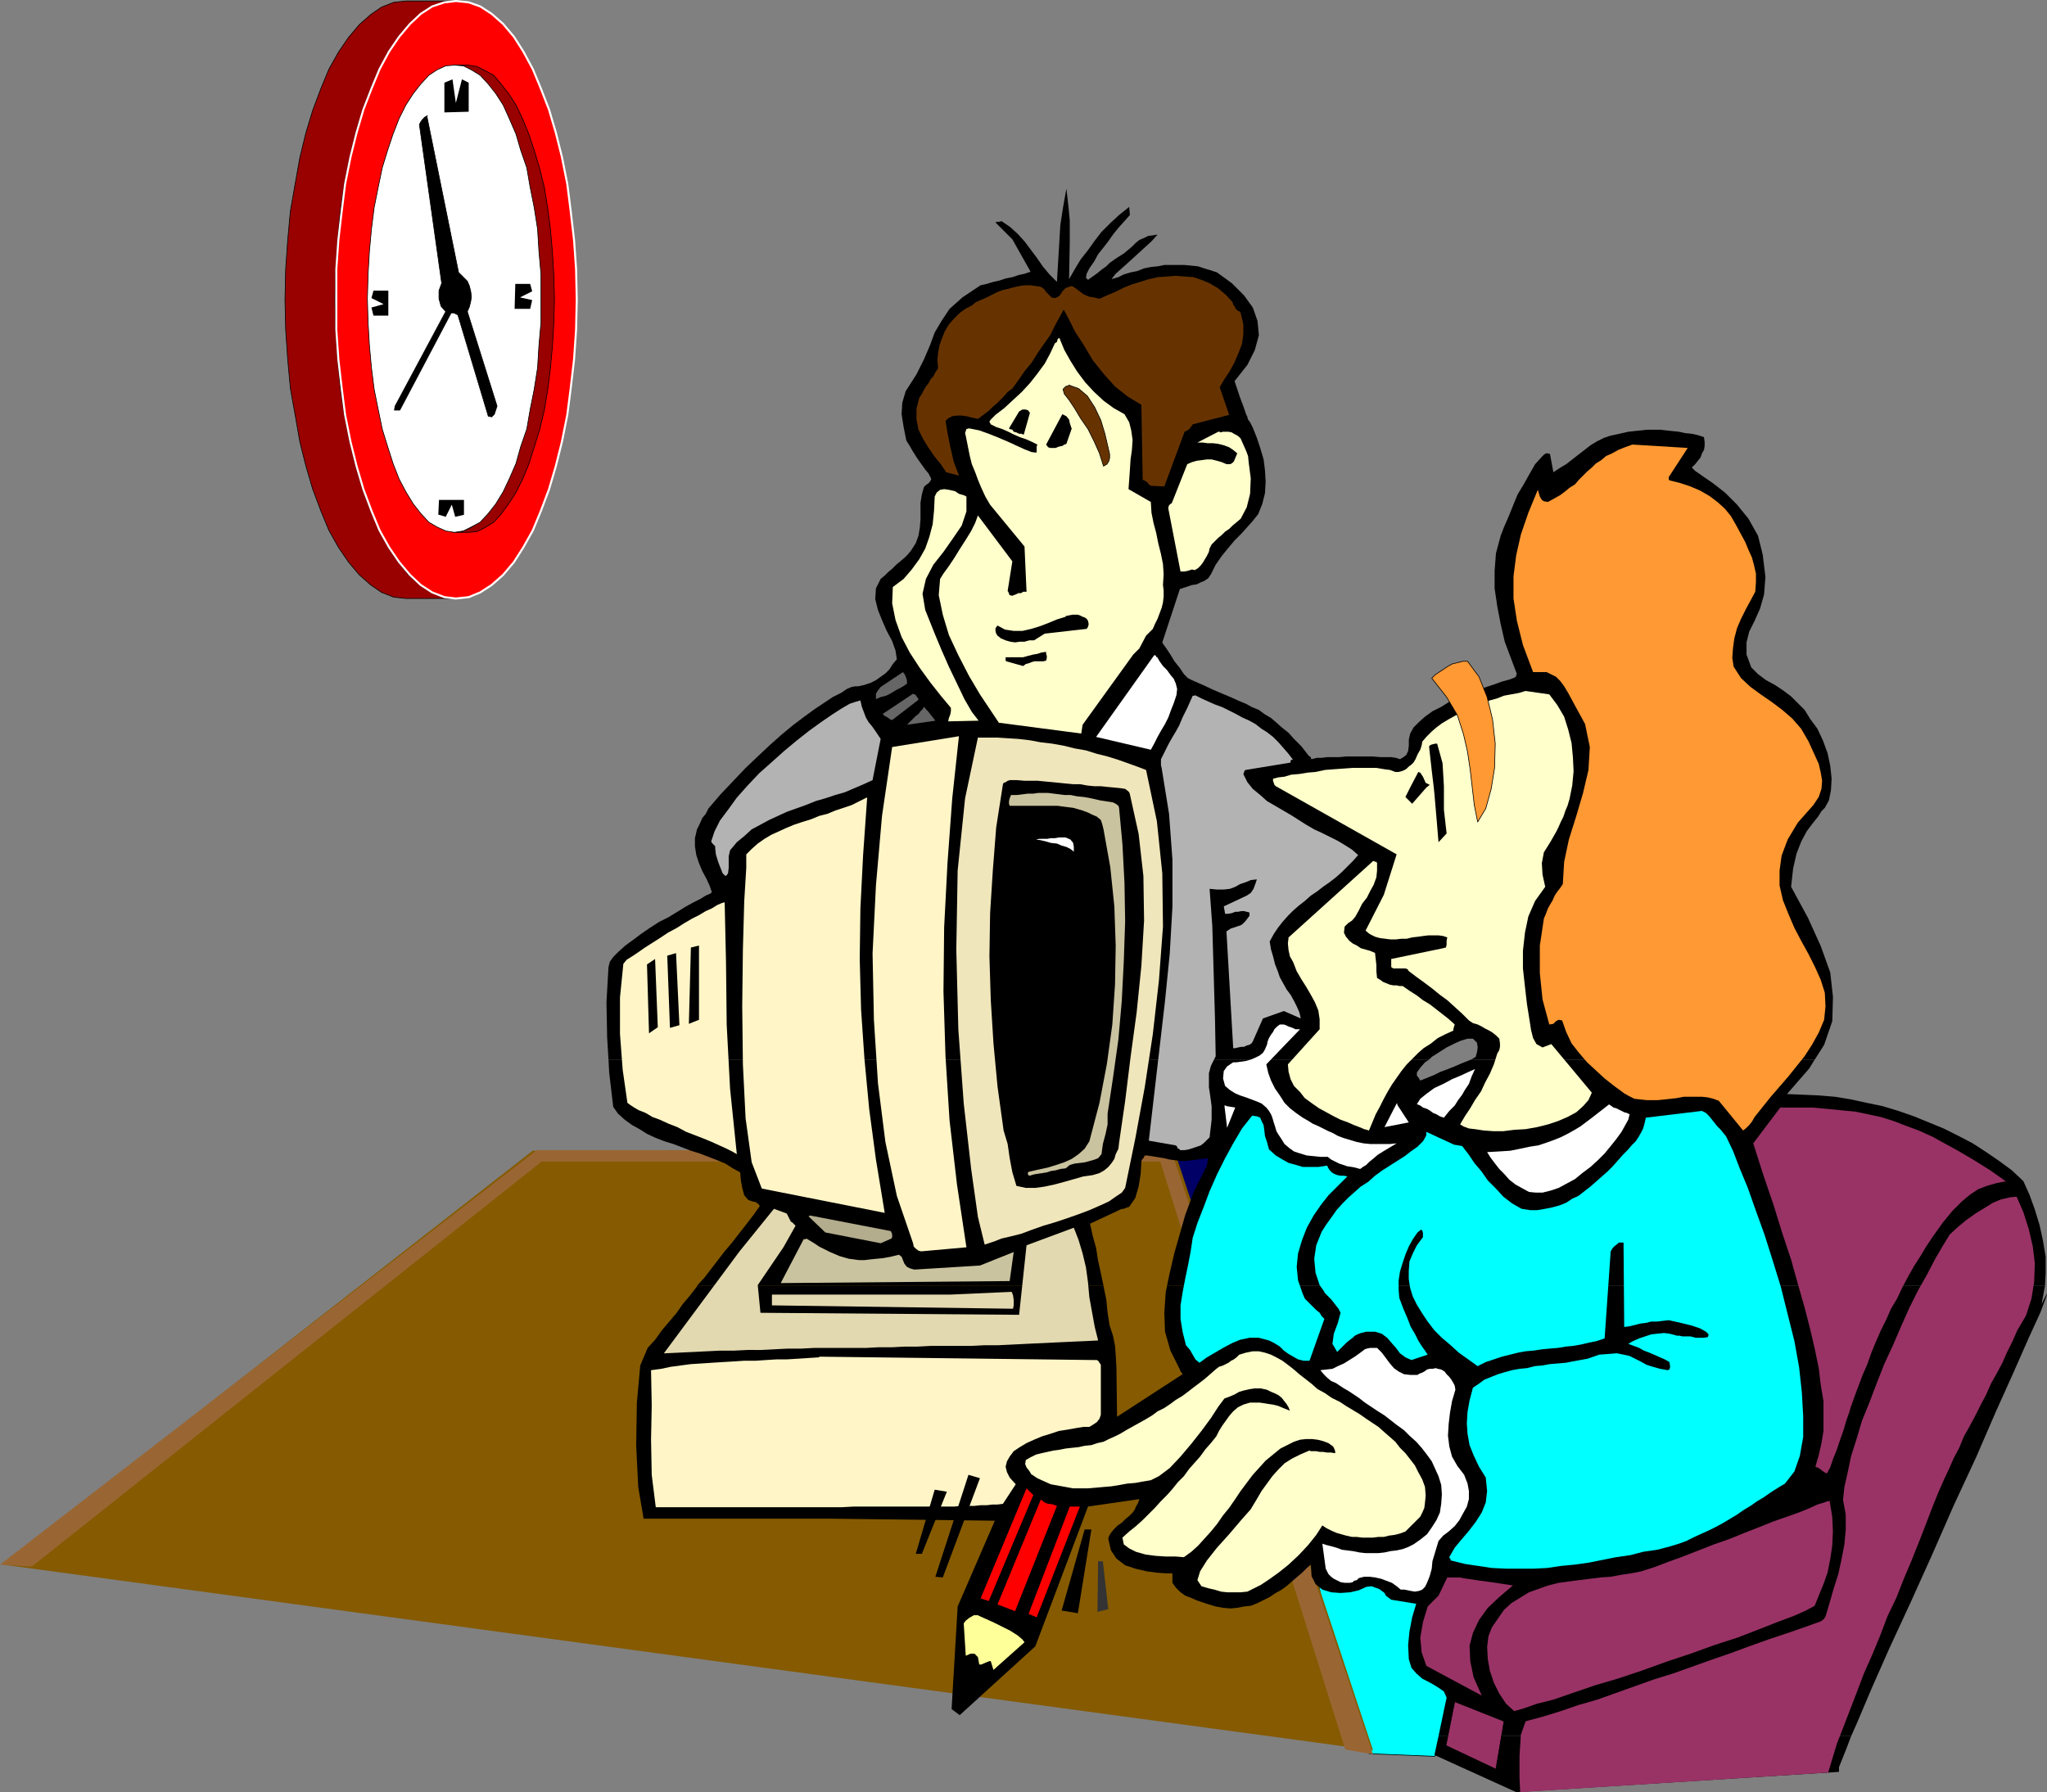
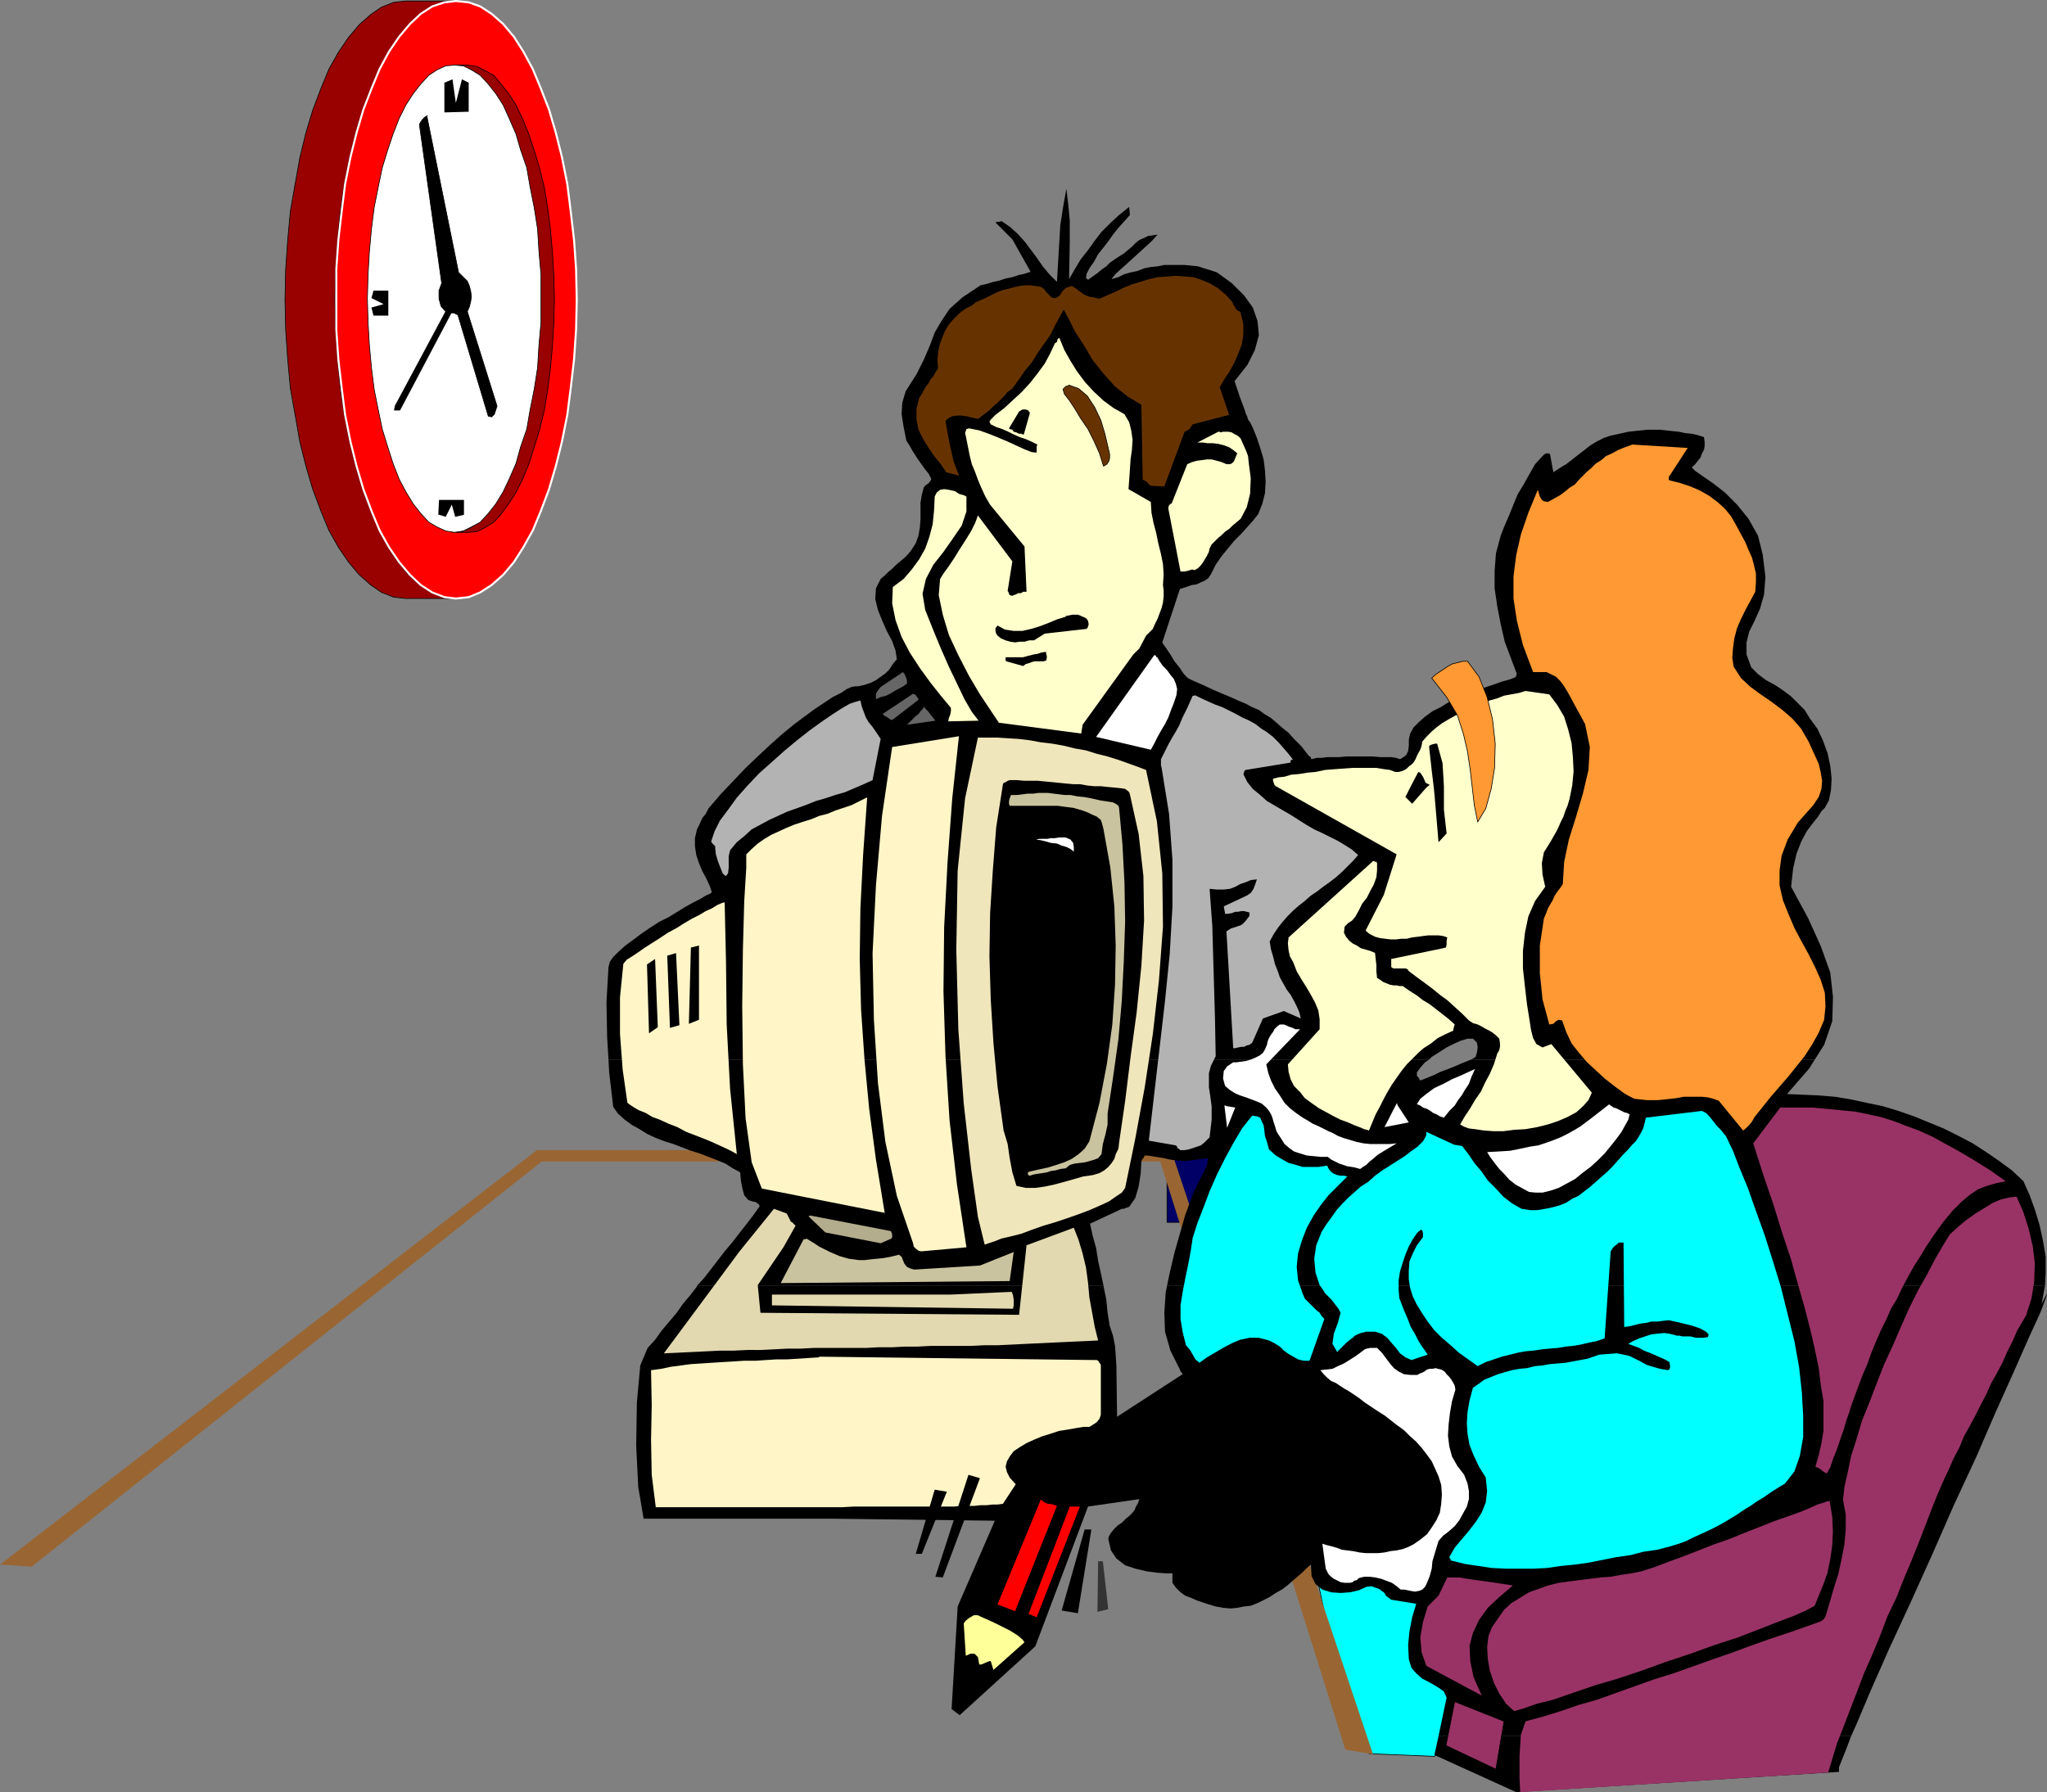
<svg xmlns="http://www.w3.org/2000/svg" xmlns:ns1="http://sodipodi.sourceforge.net/DTD/sodipodi-0.dtd" xmlns:ns2="http://www.inkscape.org/namespaces/inkscape" version="1.0" width="129.595mm" height="113.481mm" id="svg87" ns1:docname="Man &amp; Woman Working.wmf">
  <rect width="100%" height="100%" fill="#808080" stroke="none" />
  <ns1:namedview id="namedview87" pagecolor="#ffffff" bordercolor="#000000" borderopacity="0.25" ns2:showpageshadow="2" ns2:pageopacity="0.0" ns2:pagecheckerboard="0" ns2:deskcolor="#d1d1d1" ns2:document-units="mm" />
  <defs id="defs1">
    <pattern id="WMFhbasepattern" patternUnits="userSpaceOnUse" width="6" height="6" x="0" y="0" />
  </defs>
  <path style="fill:#000066;fill-opacity:1;fill-rule:evenodd;stroke:none" d="m 290.88,292.535 h -11.635 v -21.651 h 11.635 z" id="path1" />
  <path style="fill:none;stroke:#000000;stroke-width:0.162px;stroke-linecap:round;stroke-linejoin:round;stroke-miterlimit:4;stroke-dasharray:none;stroke-opacity:1" d="m 290.88,292.535 h -11.635 v -21.651 h 11.635 v 21.651 0" id="path2" />
  <path style="fill:#00ffff;fill-opacity:1;fill-rule:evenodd;stroke:none" d="m 330.31,379.464 0.808,0.162 1.293,0.323 1.454,0.485 1.778,0.646 1.616,0.485 1.616,0.646 1.131,0.646 0.646,0.485 -0.808,1.131 -0.485,1.454 -0.485,1.777 -0.323,1.293 -0.485,2.424 -0.162,2.1 0.162,1.939 0.485,1.777 0.808,1.616 1.131,1.454 1.616,1.293 1.939,1.131 0.485,0.485 0.808,0.162 0.646,0.646 0.485,0.485 0.485,0.808 0.323,0.646 v 0.808 l -0.162,0.646 -1.131,3.07 -0.646,3.232 -0.646,3.07 -0.97,3.07 -0.485,0.485 -15.675,-0.646 -2.262,-5.009 -1.939,-5.17 -1.778,-5.009 -1.454,-5.17 -1.293,-5.009 -1.293,-5.009 -0.97,-5.009 -1.131,-5.332 1.293,0.323 h 0.97 l 0.808,-0.323 1.131,-0.162 1.131,-0.162 h 2.262 l 2.909,0.162 4.363,0.646 z" id="path3" />
  <path style="fill:none;stroke:#000000;stroke-width:0.162px;stroke-linecap:round;stroke-linejoin:round;stroke-miterlimit:4;stroke-dasharray:none;stroke-opacity:1" d="m 330.31,379.464 0.808,0.162 1.293,0.323 1.454,0.485 1.778,0.646 1.616,0.485 1.616,0.646 1.131,0.646 0.646,0.485 -0.808,1.131 -0.485,1.454 -0.485,1.777 -0.323,1.293 -0.485,2.424 -0.162,2.1 0.162,1.939 0.485,1.777 0.808,1.616 1.131,1.454 1.616,1.293 1.939,1.131 0.485,0.485 0.808,0.162 0.646,0.646 0.485,0.485 0.485,0.808 0.323,0.646 v 0.808 l -0.162,0.646 -1.131,3.07 -0.646,3.232 -0.646,3.07 -0.97,3.07 -0.485,0.485 -15.675,-0.646 -2.262,-5.009 -1.939,-5.17 -1.778,-5.009 -1.454,-5.17 -1.293,-5.009 -1.293,-5.009 -0.97,-5.009 -1.131,-5.332 1.293,0.323 h 0.97 l 0.808,-0.323 1.131,-0.162 1.131,-0.162 h 2.262 l 2.909,0.162 4.363,0.646 v 0" id="path4" />
-   <path style="fill:#855a01;fill-opacity:1;fill-rule:evenodd;stroke:none" d="M 127.664,275.246 0.646,374.455 328.532,418.888 281.022,275.408 H 127.664 v 0 z" id="path5" />
  <path style="fill:#996633;fill-opacity:1;fill-rule:evenodd;stroke:none" d="M 128.472,275.246 0,374.455 7.595,374.939 129.603,277.993 h 148.025 l 44.278,140.734 6.626,1.131 -48.318,-144.611 z" id="path6" />
  <path style="fill:#000000;fill-opacity:1;fill-rule:evenodd;stroke:none" d="m 145.601,253.595 -0.323,-5.332 -0.162,-8.402 0.485,-8.402 0.323,-1.293 0.808,-1.131 1.293,-1.293 1.616,-1.454 1.778,-1.293 1.939,-1.454 2.101,-1.454 2.262,-1.454 2.262,-1.131 2.101,-1.293 2.101,-1.293 1.778,-0.969 1.616,-0.808 1.293,-0.808 1.131,-0.485 0.323,-0.323 -0.485,-1.454 -0.808,-1.777 -0.97,-1.777 -0.808,-1.939 -0.646,-1.939 -0.323,-2.1 v -1.939 l 0.485,-2.1 0.646,-1.293 0.646,-1.454 0.808,-0.969 0.646,-1.293 2.909,-3.393 3.07,-3.232 2.909,-3.07 3.07,-2.908 2.747,-2.585 2.909,-2.585 2.747,-2.262 2.586,-1.939 2.424,-1.777 2.424,-1.616 1.939,-1.293 1.939,-0.969 1.454,-0.969 1.131,-0.485 0.97,-0.162 h 0.646 l 1.454,-0.323 1.454,-0.485 1.293,-0.646 1.131,-0.808 1.131,-0.808 0.97,-0.969 0.808,-1.293 0.97,-1.131 -0.323,-2.1 -0.808,-2.262 -1.293,-2.424 -1.131,-2.585 -0.97,-2.424 -0.646,-2.585 0.162,-2.585 1.131,-2.262 0.97,-0.808 0.808,-0.808 0.97,-0.808 0.97,-0.969 0.97,-0.808 0.97,-0.808 0.808,-0.808 0.808,-0.969 1.131,-1.777 0.646,-1.777 0.323,-1.939 0.162,-1.939 v -2.1 -1.939 l 0.323,-1.939 0.485,-1.777 0.485,-0.485 0.485,-0.323 0.485,-0.485 0.323,-0.646 -0.646,-1.293 -0.808,-0.969 -0.808,-1.131 -0.808,-1.131 -0.646,-0.969 -0.808,-1.293 -0.646,-1.131 -0.808,-1.293 -0.646,-3.232 -0.485,-3.07 0.162,-2.747 0.808,-2.747 2.586,-4.039 1.778,-3.555 1.454,-3.393 1.131,-3.07 1.616,-2.747 1.939,-2.908 3.07,-2.747 4.363,-2.908 1.454,-0.323 1.616,-0.485 1.454,-0.323 1.454,-0.485 1.616,-0.323 1.454,-0.485 1.454,-0.323 1.454,-0.485 -4.363,-7.756 -4.04,-4.039 0.323,-0.162 h 0.323 0.323 l 0.485,-0.162 2.101,1.454 1.778,1.616 1.616,1.777 1.454,1.939 1.454,1.939 1.454,2.101 1.616,1.939 1.778,1.777 0.485,-8.079 0.323,-5.494 0.646,-4.201 0.808,-4.524 0.485,4.201 0.323,3.393 v 5.17 l -0.162,8.887 1.293,-2.262 1.454,-2.424 1.778,-2.262 1.616,-2.262 1.616,-2.101 2.101,-2.101 2.101,-1.939 2.424,-1.939 0.162,1.939 -1.293,1.454 -1.454,1.616 -1.293,1.616 -1.131,1.616 -1.131,1.454 -1.293,1.616 -0.97,1.777 -1.131,1.616 -0.162,0.323 -0.485,0.969 -0.162,0.969 0.485,0.485 1.131,-0.808 1.131,-0.808 0.97,-0.808 1.131,-0.808 0.808,-0.808 1.131,-0.808 0.97,-0.646 1.293,-0.808 0.97,-0.808 0.97,-0.808 0.97,-0.969 0.808,-0.646 1.131,-0.485 0.97,-0.485 1.131,-0.162 1.131,-0.162 -1.454,1.616 -1.778,1.616 -1.939,1.777 -1.778,1.616 -1.616,1.454 -1.454,1.293 -0.646,0.808 -0.323,0.485 1.616,-0.485 1.293,-0.646 1.616,-0.485 1.616,-0.323 1.616,-0.646 1.616,-0.323 1.616,-0.162 1.616,-0.323 h 1.616 1.454 1.778 l 1.616,0.162 1.616,0.162 1.454,0.485 1.616,0.485 1.454,0.485 3.555,2.585 2.909,2.908 2.101,2.908 1.131,3.232 0.323,3.393 -0.97,3.555 -1.778,3.555 -3.07,3.878 1.293,3.878 0.97,2.585 0.485,1.454 0.323,0.646 v 0.162 l 0.162,0.485 0.485,0.646 0.646,1.293 0.97,2.424 0.808,2.424 0.808,2.747 0.323,2.585 0.162,2.747 -0.162,2.747 -0.646,2.585 -0.97,2.424 -1.293,1.616 -1.293,1.454 -1.454,1.616 -1.616,1.616 -1.616,1.939 -1.454,1.777 -1.454,2.1 -1.131,2.262 -0.646,0.969 -0.97,0.646 -0.808,0.323 -0.97,0.485 -1.131,0.162 -0.97,0.323 -0.97,0.323 -0.97,0.323 -4.202,12.765 0.162,0.323 0.808,1.131 0.97,1.454 0.97,1.616 1.293,1.616 0.97,1.454 0.97,0.969 0.97,0.485 2.586,1.131 2.424,1.131 2.262,0.969 1.939,0.808 1.778,0.808 1.939,0.808 1.454,0.808 1.616,0.646 1.293,0.969 1.616,0.969 1.131,0.969 1.454,1.293 1.616,1.293 1.293,1.454 1.778,1.777 1.616,2.1 0.323,0.323 0.323,0.162 v 0.323 l 0.162,0.162 0.646,-0.162 0.646,-0.162 h 1.131 l 1.293,-0.162 h 1.293 1.616 l 1.616,-0.162 h 1.616 1.616 1.778 1.454 l 1.778,0.162 h 1.293 1.293 l 1.131,0.162 0.97,0.323 0.808,-0.485 0.646,-0.485 0.485,-0.969 0.162,-1.293 v -1.454 l 0.323,-1.454 0.808,-1.454 1.293,-1.293 1.454,-1.293 1.778,-1.293 1.939,-0.969 2.101,-1.293 2.262,-0.969 2.101,-0.808 2.262,-0.969 2.262,-0.808 1.939,-0.646 1.778,-0.646 1.778,-0.485 1.293,-0.485 0.162,-0.162 0.162,-0.162 v -0.323 l 0.162,-0.162 -1.454,-3.878 -1.454,-3.878 -0.97,-4.201 -0.808,-4.201 -0.646,-4.363 v -4.201 l 0.323,-4.201 1.131,-4.201 0.808,-2.101 1.131,-2.585 0.97,-2.424 1.131,-2.747 1.454,-2.424 1.454,-2.585 1.293,-2.262 1.778,-1.939 0.323,-0.323 0.485,-0.323 h 0.485 l 0.485,0.162 0.808,4.363 1.454,-0.969 1.616,-0.969 1.454,-1.131 1.454,-1.131 1.454,-1.131 1.454,-1.131 1.616,-0.969 1.616,-0.808 1.454,-0.485 1.454,-0.323 1.454,-0.323 1.454,-0.323 1.454,-0.162 1.616,-0.162 1.454,-0.162 h 1.454 1.616 l 1.454,0.162 1.454,0.162 1.616,0.162 1.454,0.323 1.616,0.162 1.454,0.323 1.454,0.485 0.162,1.131 v 0.969 l -0.162,0.969 -0.485,0.808 -0.323,0.969 -0.646,0.808 -0.646,0.808 -0.808,0.808 0.808,0.808 1.616,1.131 2.586,1.777 2.909,2.262 2.909,2.908 2.747,3.393 2.262,4.039 1.131,4.524 0.646,5.332 -0.323,4.201 -0.97,3.393 -1.293,2.908 -1.293,2.585 -0.646,2.585 v 2.908 l 1.131,3.07 1.616,1.616 1.939,1.454 2.101,1.131 1.939,1.293 1.939,1.454 1.616,1.616 1.616,1.616 1.293,2.1 1.778,2.424 1.293,2.747 1.131,3.07 0.646,3.07 0.323,3.07 -0.162,2.747 -0.485,2.424 -0.97,1.777 -0.808,0.808 -0.808,1.293 -1.293,1.616 -1.454,1.939 -1.293,2.424 -1.131,2.908 -0.808,3.555 -0.485,4.363 4.04,7.433 3.07,6.786 2.262,6.302 0.646,5.817 -0.162,5.817 -1.939,5.655 -2.262,3.555 H 351.964 l 0.323,-0.162 0.808,-0.485 0.323,-1.131 0.162,-1.131 -0.162,-1.131 -0.485,-0.485 -0.485,-0.485 h -0.646 -0.646 l -1.616,0.485 -1.454,0.646 -1.939,0.969 -1.778,1.131 -1.778,1.131 -0.646,0.646 z" id="path7" />
  <path style="fill:#000000;fill-opacity:1;fill-rule:evenodd;stroke:none" d="m 166.771,307.723 1.778,-1.939 1.616,-2.1 1.616,-2.1 1.616,-2.1 1.778,-2.1 1.616,-2.101 1.778,-2.262 1.616,-2.1 1.616,-2.262 -0.323,-0.485 -0.646,-0.485 -0.808,-0.162 -0.97,-0.323 -0.97,-1.131 -0.485,-1.777 -0.323,-1.777 -0.162,-1.939 -1.778,-0.969 -1.778,-1.131 -1.939,-0.808 -2.101,-0.808 -2.101,-0.808 -2.101,-0.646 -2.101,-0.808 -2.101,-0.808 -2.101,-0.646 -2.101,-0.808 -2.101,-0.969 -1.778,-1.131 -1.778,-0.969 -1.778,-1.293 -1.616,-1.454 -1.131,-1.616 -0.97,-8.24 -0.162,-3.07 h 196.344 l -0.97,0.646 -1.131,1.293 -0.808,1.131 v 0.323 0.485 l 0.323,0.323 0.485,0.808 1.616,-0.646 1.616,-0.646 1.616,-0.808 1.778,-0.646 1.616,-0.646 1.454,-0.646 1.616,-0.646 0.808,-0.323 h 82.254 l -1.293,2.1 -5.333,6.14 3.878,0.162 3.717,0.162 3.878,0.323 3.878,0.646 3.717,0.808 3.878,0.808 3.717,1.131 3.717,1.293 3.555,1.454 3.555,1.454 3.555,1.777 3.394,1.777 3.232,2.1 3.07,2.1 3.07,2.262 2.747,2.585 1.454,3.232 1.293,3.555 1.131,3.716 0.808,3.716 0.646,3.878 v 3.878 l -0.162,3.07 H 279.244 l 0.646,-3.07 1.131,-4.847 1.293,-4.524 1.293,-4.524 2.101,-5.655 3.07,-6.14 0.323,-1.777 -1.293,0.162 -1.454,0.162 -1.131,0.162 -1.454,0.162 h -1.293 l -1.293,-0.162 -1.293,-0.162 -1.293,-0.323 -4.04,-0.646 h -0.646 l -0.323,0.646 -0.323,0.323 -0.162,0.485 -0.162,2.908 -0.485,3.07 -0.808,2.747 -1.454,2.1 -0.485,0.162 -0.485,0.162 -0.323,0.162 h -0.485 l -7.595,3.555 0.646,2.908 0.808,2.908 0.485,3.07 0.646,2.908 0.646,3.07 h -97.283 z" id="path8" />
  <path style="fill:#000000;fill-opacity:1;fill-rule:evenodd;stroke:none" d="m 344.208,415.495 1.939,-9.21 -0.646,-1.454 -1.131,-0.808 -1.293,-0.808 -1.454,-0.808 -1.293,-0.646 -1.454,-1.293 -1.131,-1.293 -0.646,-2.1 -0.162,-3.393 0.323,-3.232 0.646,-3.393 0.97,-3.232 -5.979,-0.969 -0.646,-0.485 -0.646,-0.485 -0.323,-0.646 -0.646,-0.485 -0.646,-0.485 -0.97,-0.323 -0.808,-0.323 -1.293,0.162 -1.778,0.808 -2.101,0.485 -2.262,0.162 -2.262,-0.162 -2.101,-0.646 -1.616,-1.293 -0.97,-1.939 -0.162,-2.747 -0.97,0.808 -1.131,1.131 -1.131,0.969 -1.131,0.969 -1.293,1.131 -1.293,0.969 -1.454,0.808 -1.454,0.969 -1.293,0.646 -1.616,0.808 -1.616,0.646 -1.616,0.162 -1.616,0.323 -1.616,0.162 -1.778,-0.162 -1.778,-0.323 -1.616,-0.485 -1.454,-0.485 -1.454,-0.485 -1.454,-0.646 -1.293,-0.485 -1.131,-0.808 -1.131,-1.131 -0.808,-1.131 v -2.262 h -1.454 l -2.262,-0.162 -2.424,-0.323 -2.747,-0.646 -2.424,-0.808 -2.101,-1.616 -1.293,-1.939 -0.646,-2.747 0.162,-0.646 0.485,-0.808 0.646,-0.808 0.97,-0.969 0.97,-0.646 0.97,-0.969 0.808,-0.646 0.808,-0.808 0.485,-0.646 0.323,-0.808 0.485,-0.808 0.323,-0.969 -12.282,1.777 -12.605,33.446 -18.099,16.481 -1.939,-1.454 1.454,-24.56 8.888,-20.52 -39.107,-0.485 h -44.925 l -1.293,-7.594 -0.485,-9.856 0.162,-10.341 0.808,-8.887 1.778,-4.201 1.778,-1.939 1.616,-2.262 1.778,-2.1 1.778,-2.101 1.454,-2.1 1.778,-2.1 1.616,-2.1 v -0.162 h 97.283 v 0.162 l 0.646,3.07 0.323,3.232 0.485,3.07 0.808,2.424 0.485,2.424 0.162,2.262 0.162,2.585 0.162,12.118 15.675,-10.179 -0.162,-0.323 -0.323,-0.323 -0.162,-0.485 -0.162,-0.323 -2.101,-4.201 -1.293,-4.524 -0.162,-4.524 0.323,-4.847 0.323,-1.616 h 210.08 l -0.162,0.808 -0.646,3.555 1.293,-2.585 -0.162,0.808 -1.454,3.878 -2.747,5.978 -3.555,8.079 -4.363,9.695 -4.686,10.826 -5.333,11.472 -5.171,11.795 -5.171,11.472 -5.01,10.826 -4.363,9.856 -3.555,8.402 -1.293,2.908 z" id="path9" />
  <path style="fill:#000000;fill-opacity:1;fill-rule:evenodd;stroke:none" d="m 344.208,415.495 -0.97,4.524 19.554,8.887 77.245,-4.847 v -1.131 l 1.616,-4.039 1.293,-3.393 z" id="path10" />
  <path style="fill:#993366;fill-opacity:1;fill-rule:evenodd;stroke:none" d="m 363.761,428.906 73.69,-4.686 0.97,-3.232 1.131,-3.716 1.454,-3.716 1.616,-4.201 1.616,-4.201 1.778,-4.686 1.939,-4.363 1.939,-4.686 1.778,-4.686 2.101,-4.363 1.778,-4.524 1.778,-4.201 1.616,-4.039 1.454,-3.716 1.293,-3.393 1.131,-2.908 1.131,-2.747 1.131,-2.585 1.293,-2.747 1.131,-2.585 1.293,-2.424 1.131,-2.747 1.454,-2.585 1.293,-2.424 1.293,-2.585 1.293,-2.424 1.131,-2.585 1.454,-2.585 1.293,-2.424 1.131,-2.585 1.293,-2.585 1.131,-2.585 2.101,-3.555 1.293,-4.039 0.646,-4.039 0.162,-4.363 -0.485,-4.039 -0.97,-4.201 -1.293,-4.039 -1.616,-3.716 -1.616,0.162 -2.101,0.485 -1.939,0.808 -2.101,1.293 -2.101,1.293 -2.262,1.616 -1.939,1.616 -1.939,1.777 -1.778,2.908 -1.778,3.07 -1.939,3.716 -2.101,3.716 -2.101,4.201 -1.939,4.363 -1.939,4.524 -2.101,4.524 -1.778,4.524 -1.778,4.686 -1.778,4.363 -1.293,4.363 -1.293,4.039 -0.808,3.878 -0.808,3.555 -0.323,3.07 0.646,3.555 v 3.555 l -0.323,3.555 -0.646,3.393 -0.808,3.716 -1.131,3.555 -0.97,3.393 -0.97,3.232 -0.323,0.485 -0.162,0.162 -0.162,0.162 -0.485,0.323 -4.04,1.454 -4.202,1.454 -4.363,1.454 -4.525,1.616 -4.363,1.616 -4.686,1.616 -4.525,1.616 -4.525,1.616 -4.686,1.454 -4.525,1.616 -4.525,1.616 -4.525,1.616 -4.525,1.293 -4.202,1.454 -4.202,1.293 -4.202,1.131 -1.131,3.232 -0.323,5.009 v 5.332 l 0.162,3.393 z" id="path11" />
  <path style="fill:#663300;fill-opacity:1;fill-rule:evenodd;stroke:none" d="m 294.92,72.306 0.162,0.646 0.323,0.323 0.162,0.485 0.162,0.162 0.162,0.162 0.323,0.323 0.485,0.162 0.162,0.323 0.646,2.747 v 2.262 l -0.323,2.424 -0.808,2.101 -0.97,2.262 -1.131,2.101 -1.293,1.939 -1.131,1.939 2.262,6.625 -8.726,2.262 -0.323,0.485 -0.485,0.646 -0.485,0.323 -0.646,0.323 -4.848,13.088 -3.232,-0.162 -0.485,-0.323 -0.323,-0.485 -0.485,-0.323 -0.646,-0.323 -0.323,-17.935 -3.232,-1.939 -3.07,-2.424 -2.747,-3.07 -2.586,-3.232 -2.101,-3.555 -2.101,-3.232 -1.454,-2.908 -1.293,-2.424 -1.778,3.232 -1.454,2.908 -1.616,2.262 -1.454,2.101 -1.293,2.101 -1.616,1.939 -1.454,2.101 -1.616,2.262 -1.131,0.808 -0.808,0.969 -0.97,0.969 -0.808,0.808 -0.97,0.808 -0.97,0.969 -1.293,0.969 -1.293,0.969 -0.646,-0.162 -0.808,-0.162 -1.293,-0.323 -1.131,-0.162 h -1.131 l -1.131,0.162 -0.97,0.485 -0.646,0.646 0.485,2.908 0.646,3.232 0.808,3.555 1.293,3.393 -3.07,-0.808 -1.293,-1.939 -1.454,-1.777 -1.454,-2.1 -1.293,-2.101 -1.131,-2.262 -0.485,-2.424 v -2.585 l 0.646,-2.585 0.646,-0.969 0.485,-0.969 0.485,-0.808 0.646,-0.808 0.485,-0.969 0.646,-0.646 0.485,-0.969 0.646,-0.969 -0.162,-1.939 0.162,-1.777 0.323,-1.777 0.646,-1.777 0.646,-1.616 0.97,-1.616 1.131,-1.293 1.293,-1.293 0.808,-0.646 0.97,-0.646 1.293,-0.646 0.97,-0.808 1.131,-0.485 1.454,-0.646 1.293,-0.646 1.293,-0.646 1.293,-0.485 1.454,-0.323 1.131,-0.323 1.454,-0.323 1.293,-0.162 h 1.131 l 1.293,0.162 1.131,0.162 0.646,0.323 0.485,0.485 0.323,0.485 0.485,0.485 0.485,0.485 0.323,0.323 0.646,0.162 0.646,-0.162 0.485,-0.323 0.323,-0.323 0.323,-0.485 0.162,-0.323 0.323,-0.323 0.485,-0.485 0.485,-0.162 0.97,-0.323 0.808,0.485 0.646,0.485 0.646,0.485 0.646,0.485 0.646,0.323 0.808,0.323 1.131,0.162 1.293,0.323 1.778,-0.808 1.939,-0.808 1.939,-0.969 1.939,-0.808 2.101,-0.646 2.101,-0.646 2.101,-0.485 2.262,-0.162 2.101,-0.162 2.101,0.162 2.101,0.162 1.939,0.646 1.939,0.808 1.939,1.131 1.939,1.616 z" id="path12" />
  <path style="fill:#ff9933;fill-opacity:1;fill-rule:evenodd;stroke:none" d="m 390.587,106.398 13.251,0.808 -4.525,6.948 v 0.162 0.323 0.162 l 0.162,0.162 2.586,0.646 2.424,0.808 2.262,0.969 2.262,1.293 1.939,1.454 1.778,1.616 1.454,1.777 1.293,2.262 1.131,2.1 0.97,1.777 0.808,1.939 0.808,1.777 0.485,1.777 0.485,2.1 v 2.1 l -0.162,2.262 -1.131,2.1 -1.131,2.1 -1.131,2.262 -0.97,2.262 -0.646,2.424 -0.323,2.424 -0.162,2.262 0.323,2.1 1.778,2.747 2.262,2.1 2.424,1.777 2.586,1.777 2.586,1.939 2.424,2.1 2.101,2.424 1.778,3.07 0.808,1.777 0.808,1.777 0.808,1.777 0.485,2.1 0.323,1.939 -0.162,1.939 -0.646,1.939 -1.293,1.939 -3.717,4.201 -2.424,4.039 -1.454,3.878 -0.485,3.555 v 3.555 l 0.808,3.555 1.293,3.232 1.454,3.393 1.616,3.07 1.778,3.232 1.616,3.232 1.293,2.908 0.97,3.07 0.162,3.232 -0.323,3.232 -1.293,3.07 -1.616,2.908 -1.778,2.747 -1.939,2.424 -1.939,2.424 -2.101,2.424 -2.101,2.424 -1.939,2.424 -1.939,2.424 -0.646,1.131 -0.646,0.808 -0.646,0.646 -0.808,0.646 -5.818,-7.109 -1.293,-0.485 -1.293,-0.323 -1.454,-0.162 h -1.454 -1.454 -1.454 l -1.616,0.323 -1.454,0.162 -1.454,0.162 -1.616,0.162 h -1.454 -1.293 l -1.454,-0.162 -1.454,-0.162 -1.293,-0.646 -1.131,-0.646 -2.424,-1.777 -2.262,-1.777 -2.101,-1.939 -2.101,-1.939 -1.939,-2.262 -1.778,-2.262 -1.293,-2.747 -0.97,-2.747 -0.808,-0.162 -0.646,0.323 -0.646,0.646 -0.97,0.162 -1.616,-5.978 -0.646,-6.302 v -6.625 l 0.97,-6.463 0.485,-1.131 0.485,-1.293 0.646,-1.131 0.485,-0.808 0.485,-1.131 0.646,-0.969 0.646,-0.808 0.646,-0.969 0.323,-5.332 1.131,-5.332 1.778,-5.655 1.616,-5.494 1.293,-5.494 0.323,-5.494 -1.131,-5.494 -2.909,-5.332 -1.131,-2.1 -0.97,-1.616 -0.97,-1.293 -0.97,-0.969 -0.97,-0.485 -1.293,-0.646 h -1.616 -1.616 l -2.424,-6.463 -1.454,-5.817 -0.808,-5.332 v -5.332 l 0.646,-5.009 1.131,-5.009 1.778,-5.17 2.262,-5.494 0.485,1.616 0.485,0.808 0.485,0.323 0.97,0.162 1.454,-0.808 1.454,-0.808 1.293,-0.969 0.97,-0.808 1.293,-0.808 0.97,-1.131 0.97,-0.969 0.97,-0.969 1.131,-0.969 0.97,-0.969 1.293,-0.808 1.131,-0.969 1.454,-0.646 1.454,-0.808 1.616,-0.646 1.778,-0.646 z" id="path13" />
  <path style="fill:#666666;fill-opacity:1;fill-rule:evenodd;stroke:none" d="m 217.029,163.597 -0.646,0.485 -0.808,0.485 -0.97,0.485 -0.808,0.485 -0.808,0.485 -0.97,0.485 -1.293,0.323 -1.131,0.485 v -0.646 -0.646 l 0.485,-0.808 0.646,-0.808 5.333,-3.555 0.485,0.646 0.323,0.808 0.162,0.646 v 0.646 z" id="path14" />
  <path style="fill:#666666;fill-opacity:1;fill-rule:evenodd;stroke:none" d="m 221.069,169.09 0.485,0.646 0.485,0.485 0.646,0.808 1.131,1.454 -6.787,0.969 0.646,-0.646 0.323,-0.323 0.646,-0.646 0.485,-0.485 0.646,-0.485 0.485,-0.646 0.485,-0.485 0.323,-0.485 v 0 z" id="path15" />
  <path style="fill:#666666;fill-opacity:1;fill-rule:evenodd;stroke:none" d="m 219.776,167.475 -6.302,4.847 -0.485,-0.162 -0.646,-0.485 -0.646,-0.323 -0.485,-0.485 7.272,-4.847 0.646,0.323 0.162,0.323 0.323,0.323 z" id="path16" />
  <path style="fill:#b3b3b3;fill-opacity:1;fill-rule:evenodd;stroke:none" d="m 285.87,166.344 1.616,0.808 1.778,0.808 1.454,0.646 1.778,0.646 1.616,0.808 1.616,0.808 1.454,0.808 1.778,0.808 1.454,0.808 1.454,1.131 1.293,0.808 1.454,1.131 1.293,1.293 1.131,1.293 1.131,1.293 1.131,1.454 v 0.162 h -0.323 l -0.162,0.162 v 0.485 l -10.827,1.777 -0.162,0.162 -0.162,0.323 v 0.162 l -0.162,0.323 0.97,1.939 1.293,1.616 1.778,1.454 1.616,1.454 1.939,1.131 1.939,1.131 1.939,1.131 1.778,1.131 1.778,1.131 1.939,1.131 1.778,0.808 1.939,0.969 1.939,0.969 1.616,0.969 1.778,1.131 1.454,1.293 -1.293,1.454 -1.293,1.293 -1.293,1.293 -1.454,1.293 -1.454,1.131 -1.616,1.131 -1.454,1.131 -1.454,0.969 -1.454,1.293 -1.454,1.131 -1.293,1.131 -1.293,1.293 -1.293,1.454 -1.131,1.454 -0.97,1.454 -0.97,1.777 0.323,1.939 0.485,1.616 0.485,1.939 0.646,1.616 0.485,1.454 0.808,1.454 0.808,1.454 0.97,1.293 0.808,1.454 0.646,1.293 0.646,1.454 0.323,1.454 -4.04,-1.777 -5.01,1.777 -2.424,5.494 -0.323,0.485 -0.485,0.323 -0.646,0.162 -0.646,0.323 h -0.646 l -0.808,0.162 -0.646,0.162 h -0.485 l -1.616,-27.953 0.485,-0.323 0.485,-0.323 0.485,-0.162 0.485,-0.162 0.485,-0.162 0.485,-0.162 0.485,-0.162 0.485,-0.323 0.646,-0.646 0.485,-0.646 0.485,-0.646 v -0.808 l -0.646,-0.162 -0.646,-0.162 h -0.646 l -0.808,0.162 h -0.646 l -0.808,0.323 -0.97,0.162 h -0.646 l -0.323,-1.777 5.494,-2.585 0.97,-0.646 0.646,-0.969 0.485,-1.293 0.323,-0.969 -1.454,0.162 -1.131,0.485 -1.454,0.485 -1.131,0.646 -1.293,0.485 -1.454,0.162 h -1.616 l -1.778,-0.162 0.646,8.887 0.323,11.149 0.323,11.149 0.162,8.887 -1.131,2.262 -0.485,1.777 v 1.777 1.616 l 0.323,2.1 0.323,2.424 v 3.232 l -0.485,4.201 -0.646,0.646 -0.646,0.646 -0.808,0.646 -0.97,0.323 -0.97,0.323 -0.97,0.323 -0.97,0.162 h -1.131 l -0.162,-0.323 h -0.323 l -0.162,-0.485 -0.323,-0.323 -6.464,-1.131 1.293,-11.149 1.293,-11.149 1.293,-11.149 1.131,-11.31 0.646,-11.31 v -11.149 l -0.808,-10.987 -1.778,-10.987 -0.162,-0.646 v -0.646 -0.485 -0.323 l 0.97,-1.939 0.808,-1.616 0.808,-1.454 0.97,-1.616 0.808,-1.454 0.808,-1.939 1.131,-2.262 1.293,-2.908 h 0.162 0.162 v 0 h 0.162 v 0 z" id="path17" />
  <path style="fill:#b3b3b3;fill-opacity:1;fill-rule:evenodd;stroke:none" d="m 205.878,167.636 0.323,1.454 0.485,1.293 0.485,1.293 0.646,1.131 0.808,0.969 0.808,1.131 0.646,0.969 0.646,0.969 -1.939,9.856 -2.101,0.969 -2.262,0.969 -2.262,0.969 -2.262,0.646 -2.424,0.808 -2.262,0.646 -2.424,0.969 -2.262,0.808 -2.262,0.808 -2.101,0.969 -2.101,0.969 -2.101,1.131 -2.101,1.131 -1.778,1.616 -1.778,1.454 -1.616,1.939 -0.323,1.454 v 1.454 1.293 l -0.162,1.293 -0.323,0.485 -0.323,0.162 -0.323,-0.323 -0.323,-0.323 -0.646,-1.616 -0.485,-1.293 -0.485,-1.616 -0.162,-1.454 v -0.485 l -0.323,-0.323 -0.323,-0.323 -0.323,-0.485 0.808,-2.424 1.293,-2.585 1.939,-2.585 2.101,-2.908 2.586,-2.908 2.747,-2.908 2.909,-2.585 3.07,-2.747 2.909,-2.424 3.07,-2.424 2.909,-2.1 2.586,-1.777 2.262,-1.454 1.939,-1.131 1.454,-0.485 z" id="path18" />
  <path style="fill:#f0e6bb;fill-opacity:1;fill-rule:evenodd;stroke:none" d="m 233.997,176.523 h 2.262 2.424 l 2.424,0.162 2.586,0.162 2.747,0.323 2.586,0.485 2.747,0.323 2.747,0.485 2.586,0.646 2.747,0.485 2.586,0.808 2.586,0.646 2.586,0.808 2.262,0.808 2.262,0.808 2.101,0.808 2.586,12.28 1.293,12.441 0.162,12.765 -0.97,12.926 -1.454,12.765 -1.939,12.765 -2.262,12.28 -2.424,11.795 -0.808,1.131 -1.454,0.969 -1.616,1.131 -2.101,0.969 -2.586,1.131 -2.586,0.969 -2.747,0.969 -2.909,0.969 -2.747,0.808 -2.747,0.969 -2.586,0.969 -2.586,0.646 -2.101,0.485 -1.616,0.646 -1.454,0.485 -0.97,0.323 -1.616,-6.625 -1.616,-11.472 -1.778,-15.673 -1.293,-17.773 -0.485,-19.066 0.323,-18.905 1.778,-17.289 3.07,-14.542 z" id="path19" />
  <path style="fill:#000000;fill-opacity:1;fill-rule:evenodd;stroke:none" d="m 241.592,186.702 h 1.778 l 1.778,0.162 h 1.616 1.616 l 1.616,0.162 1.778,0.162 1.616,0.162 1.616,0.162 1.778,0.162 h 1.616 l 1.778,0.323 1.616,0.162 h 1.616 l 1.454,0.162 1.778,0.162 1.616,0.162 0.97,0.162 0.646,0.485 0.323,0.323 0.162,0.485 2.101,9.533 1.131,10.018 0.162,10.664 -0.646,10.826 -1.131,11.149 -1.454,10.664 -1.293,10.503 -1.454,10.018 -0.162,1.454 -0.646,1.293 -0.323,1.131 -0.646,0.969 -0.808,0.969 -0.97,0.808 -1.131,0.646 -1.616,0.485 -2.262,0.323 -2.262,0.646 -2.262,0.646 -2.424,0.646 -2.262,0.485 -2.262,0.323 h -2.262 l -2.262,-0.485 -0.97,-3.232 -0.646,-3.393 -0.485,-3.393 -0.97,-3.232 -1.454,-10.502 -0.97,-10.341 -0.646,-10.341 -0.323,-10.502 0.162,-10.341 0.646,-10.179 0.808,-10.341 1.616,-10.341 0.162,-0.323 0.485,-0.162 0.485,-0.323 0.485,-0.162 z" id="path20" />
  <path style="fill:#cac39f;fill-opacity:1;fill-rule:evenodd;stroke:none" d="m 265.347,191.873 0.97,0.162 0.646,0.323 0.646,0.485 0.162,0.485 0.808,8.725 0.485,9.21 0.162,9.21 -0.323,9.533 -0.485,9.533 -0.808,9.21 -1.293,9.21 -1.293,8.564 v 2.585 l -0.485,2.262 -0.646,2.424 -0.323,2.424 -0.808,0.969 -0.808,0.323 -1.131,0.323 -1.131,0.323 -1.293,0.162 -1.293,0.162 -1.131,0.323 -0.97,0.808 -1.293,0.162 -1.131,0.323 -1.131,0.162 -0.97,0.323 -0.97,0.162 -1.131,0.162 -0.97,0.162 -1.131,0.323 -0.323,-0.323 v -0.162 -0.323 l 0.323,-0.162 2.101,-0.485 2.262,-0.485 2.101,-0.646 1.939,-0.646 1.778,-0.808 1.616,-1.131 1.454,-1.293 1.131,-1.777 2.424,-9.21 1.778,-9.371 1.293,-9.371 0.646,-9.533 0.162,-9.371 -0.323,-9.371 -0.97,-9.371 -1.616,-9.048 -0.323,-1.293 -0.323,-0.969 -0.97,-0.808 -1.131,-0.485 -0.97,-0.485 -1.293,-0.485 -1.131,-0.323 -1.131,-0.323 -1.293,-0.162 -1.293,-0.162 -1.131,-0.162 h -1.293 -1.293 -1.131 -1.293 -1.293 -1.293 -1.293 -1.131 -1.454 l -0.162,-0.485 v -0.646 l 0.162,-0.646 0.323,-0.808 h 1.454 l 1.293,-0.162 1.293,-0.162 h 1.293 l 1.131,-0.162 h 1.131 1.293 l 1.293,0.162 1.293,0.162 1.293,0.162 h 1.454 l 1.616,0.323 1.616,0.162 1.778,0.323 2.101,0.485 z" id="path21" />
  <path style="fill:#ffffff;fill-opacity:1;fill-rule:evenodd;stroke:none" d="m 255.005,200.436 1.131,0.485 0.646,0.808 0.162,0.969 v 1.131 l -0.808,-0.646 -0.97,-0.485 -1.131,-0.323 -1.131,-0.485 -1.454,-0.162 -1.131,-0.323 -1.293,-0.323 -1.131,-0.162 0.808,-0.162 h 0.97 0.97 l 0.808,-0.162 h 0.97 l 0.97,-0.162 h 0.808 0.808 z" id="path22" />
  <path style="fill:#ffffff;fill-opacity:1;fill-rule:evenodd;stroke:none" d="m 306.716,245.193 h 0.485 l 0.485,0.162 0.646,0.323 0.485,0.162 0.485,0.162 0.646,0.323 h 0.485 0.646 l -8.08,8.402 0.485,2.1 0.646,1.777 0.97,1.939 1.131,1.616 1.131,1.777 1.293,1.293 1.454,1.131 1.616,1.131 1.131,0.646 1.293,0.808 1.131,0.485 1.293,0.646 1.293,0.646 1.131,0.485 1.131,0.646 1.293,0.485 1.616,0.485 1.616,0.485 1.616,0.323 1.616,0.162 h 1.454 1.778 1.454 l 1.616,-0.162 -1.616,0.969 -1.616,0.969 -1.293,0.808 -1.131,0.969 -0.808,0.646 -0.808,0.808 -0.808,0.485 -0.646,0.485 -1.131,-0.323 -0.808,-0.162 -1.131,-0.162 -0.97,-0.323 -0.97,-0.323 -0.97,-0.485 -0.97,-0.485 -0.808,-0.646 h -1.778 l -1.616,-0.162 -1.616,-0.162 -1.616,-0.485 -1.454,-0.485 -1.131,-0.808 -1.131,-0.969 -0.808,-1.293 -0.646,-0.969 -0.485,-0.808 -0.323,-1.131 -0.323,-0.969 -0.323,-1.131 -0.323,-0.808 -0.485,-0.808 -0.646,-0.808 -1.131,-0.969 -1.131,-0.485 -1.293,-0.485 -1.293,-0.485 -1.454,-0.485 -1.131,-0.485 -1.293,-0.808 -1.131,-0.969 -0.485,-1.777 0.162,-1.777 0.808,-1.131 1.454,-0.969 h 0.808 l 1.131,-0.162 1.131,-0.162 1.131,-0.323 1.131,-0.485 0.97,-0.485 0.808,-0.646 0.485,-0.808 0.485,-1.131 0.162,-0.808 0.323,-0.808 0.485,-0.808 0.485,-0.646 0.323,-0.646 0.646,-0.646 0.646,-0.485 h 0.323 0.162 z" id="path23" />
  <path style="fill:#ffffff;fill-opacity:1;fill-rule:evenodd;stroke:none" d="m 352.934,255.857 -0.808,1.777 -0.646,1.777 -0.97,1.454 -0.646,1.131 -0.97,1.293 -0.808,1.293 -1.293,1.293 -1.293,1.616 -0.97,-0.323 -0.808,-0.485 -0.808,-0.323 -0.646,-0.485 -0.808,-0.485 -0.97,-0.323 -0.646,-0.485 -0.808,-0.323 0.808,-1.293 1.616,-1.293 1.778,-1.293 2.101,-0.969 2.101,-1.131 1.939,-0.808 2.101,-0.969 z" id="path24" />
  <path style="fill:#ffffff;fill-opacity:1;fill-rule:evenodd;stroke:none" d="m 334.35,264.421 2.747,4.201 -5.818,1.131 2.909,-5.655 h 0.162 v 0.323 z" id="path25" />
  <path style="fill:#ffffff;fill-opacity:1;fill-rule:evenodd;stroke:none" d="m 384.931,264.259 0.485,0.323 0.646,0.485 0.646,0.162 0.646,0.323 0.646,0.323 0.646,0.323 0.646,0.162 0.646,0.323 -0.323,1.293 -0.808,1.454 -0.808,1.454 -1.293,1.777 -1.293,1.616 -1.454,1.777 -1.616,1.616 -1.778,1.616 -1.939,1.454 -1.778,1.454 -2.101,1.131 -1.778,0.969 -1.939,0.646 -1.939,0.485 h -1.616 l -1.616,-0.162 -1.778,-0.969 -1.454,-0.808 -1.454,-1.131 -1.293,-1.454 -1.131,-1.131 -1.131,-1.454 -0.97,-1.293 -0.808,-1.293 2.909,-0.162 2.586,-0.162 2.424,-0.485 2.262,-0.485 2.101,-0.323 1.939,-0.646 1.778,-0.646 1.616,-0.646 1.616,-0.808 1.454,-0.808 1.616,-0.969 1.293,-0.969 1.293,-0.969 1.454,-1.131 1.454,-1.131 1.454,-1.131 v 0 z" id="path26" />
  <path style="fill:#ffffff;fill-opacity:1;fill-rule:evenodd;stroke:none" d="m 293.627,264.744 1.939,0.323 -1.939,4.847 -0.646,-5.332 h 0.162 0.162 l 0.162,0.162 h 0.162 z" id="path27" />
  <path style="fill:#993366;fill-opacity:1;fill-rule:evenodd;stroke:none" d="m 480.113,282.679 -2.424,0.485 -2.262,0.646 -2.101,0.808 -1.939,1.293 -1.939,1.616 -2.262,2.262 -2.262,2.747 -2.424,3.393 -1.616,2.424 -1.454,2.424 -1.454,2.262 -1.454,2.585 -1.293,2.424 -1.293,2.747 -1.454,2.424 -1.131,2.585 -1.293,2.585 -1.131,2.585 -1.131,2.747 -0.97,2.747 -1.131,2.585 -0.97,2.585 -0.97,2.585 -0.97,2.747 -0.323,1.131 -0.646,1.777 -0.646,2.262 -0.808,2.262 -0.808,2.424 -0.97,2.424 -0.646,1.939 -0.808,1.454 -0.646,-0.323 -0.646,-0.485 -0.646,-0.485 -0.808,-0.323 0.808,-2.747 0.646,-2.908 0.485,-2.908 v -3.393 -3.716 l -0.646,-3.878 -0.485,-4.039 -0.97,-4.686 -1.131,-4.847 -1.293,-5.009 -1.616,-5.655 -1.616,-5.817 -2.101,-6.301 -2.101,-6.786 -2.424,-7.109 -2.424,-7.594 6.464,-8.564 h 4.04 3.717 l 3.555,0.323 3.232,0.323 3.394,0.323 3.07,0.646 3.07,0.646 3.07,0.969 2.909,1.131 3.07,1.131 3.232,1.454 3.232,1.777 3.232,1.777 3.555,2.1 3.878,2.424 3.878,2.747 v 0 z" id="path28" />
  <path style="fill:#00ffff;fill-opacity:1;fill-rule:evenodd;stroke:none" d="m 407.232,265.875 0.97,0.485 0.808,0.808 0.646,0.808 0.646,0.808 0.646,0.808 0.808,0.808 0.646,0.808 0.646,0.808 1.616,3.393 1.616,4.201 1.939,4.686 1.939,5.494 2.101,5.817 1.939,6.14 1.939,6.301 1.616,6.463 1.616,6.463 1.131,6.301 0.646,5.978 0.323,5.655 v 5.009 l -0.808,4.524 -1.293,3.716 -2.262,2.908 -1.616,0.969 -1.778,1.131 -1.616,1.131 -1.616,0.969 -1.616,1.131 -1.616,0.969 -1.616,1.131 -1.616,0.969 -1.616,0.969 -1.778,0.969 -1.616,0.808 -1.778,0.808 -1.778,0.808 -1.939,0.969 -1.778,0.646 -2.101,0.646 -3.07,0.808 -3.394,0.485 -3.07,0.808 -3.394,0.485 -3.232,0.646 -3.232,0.646 -3.394,0.485 -3.394,0.323 -3.232,0.485 -3.232,0.162 h -3.394 -3.232 l -3.394,-0.162 -3.232,-0.485 -3.232,-0.485 -3.232,-0.808 h -0.162 v -0.323 l -0.162,-0.162 -0.162,-0.323 1.293,-2.262 1.616,-1.939 1.778,-2.1 1.616,-2.101 1.454,-2.262 0.97,-2.424 0.323,-2.747 -0.323,-3.232 -1.616,-2.585 -1.293,-2.747 -0.97,-2.424 -0.485,-2.747 -0.162,-2.424 0.162,-2.747 0.485,-2.747 0.808,-3.07 1.454,-0.969 1.293,-0.969 1.616,-0.646 1.616,-0.646 1.616,-0.485 1.778,-0.485 1.778,-0.323 1.778,-0.162 1.939,-0.485 1.778,-0.162 1.778,-0.323 1.939,-0.162 1.939,-0.162 1.616,-0.323 1.778,-0.323 1.778,-0.323 2.747,-0.969 2.262,-0.162 1.939,-0.162 1.616,0.323 1.454,0.323 1.293,0.646 1.293,0.646 1.454,0.808 0.97,0.323 1.131,0.323 1.131,0.323 0.97,0.162 0.808,0.162 0.485,-0.162 0.162,-0.646 -0.162,-1.131 -1.131,-0.646 -1.131,-0.485 -1.454,-0.646 -1.131,-0.485 -1.293,-0.485 -1.131,-0.646 -1.293,-0.485 -1.293,-0.485 1.131,-0.646 1.454,-0.646 1.454,-0.485 1.454,-0.485 1.454,-0.162 1.616,-0.162 1.293,0.162 1.293,0.323 0.485,0.162 h 0.646 l 0.646,0.162 h 0.646 0.646 0.646 l 0.646,0.162 0.646,0.162 h 1.939 l 0.97,-0.162 0.162,-0.646 -0.646,-0.646 -1.454,-0.808 -1.939,-0.646 -2.586,-0.646 -2.909,-0.646 -1.454,0.162 -1.293,0.162 h -1.454 l -1.293,0.323 -1.293,0.162 -1.293,0.323 -1.293,0.323 -1.293,0.162 -0.162,-20.197 h -0.162 -0.323 -0.323 -0.323 l -0.323,0.323 -0.646,0.485 -0.485,0.485 -0.485,0.808 -1.454,20.843 -1.939,0.646 -1.616,0.323 -2.101,0.485 -1.778,0.323 -1.778,0.162 -1.939,0.323 -1.939,0.162 -1.778,0.162 -2.101,0.323 -1.939,0.162 -1.778,0.323 -1.939,0.485 -1.939,0.485 -1.939,0.646 -1.939,0.646 -1.939,0.969 -2.262,-1.616 -2.262,-1.616 -1.939,-1.777 -2.101,-1.777 -1.778,-1.777 -1.616,-2.1 -1.293,-1.939 -1.293,-2.1 -0.97,-1.939 -0.646,-2.1 -0.323,-2.101 v -1.939 l 0.162,-2.262 0.808,-1.939 0.97,-1.939 1.454,-1.939 v -0.969 l -0.162,-0.646 -0.323,-0.162 -0.808,0.646 -1.131,1.616 -0.97,1.777 -0.808,1.939 -0.646,1.939 -0.646,2.1 -0.323,2.1 v 2.262 l 0.162,1.939 0.97,2.585 0.97,2.262 0.808,2.1 0.97,1.616 0.808,1.616 0.808,1.293 0.808,1.131 0.646,0.969 -3.878,1.293 -1.454,-0.646 -1.293,-0.969 -0.97,-1.293 -1.131,-1.293 -0.97,-1.131 -1.293,-0.969 -1.616,-0.485 h -2.101 l -1.293,0.323 -0.808,0.323 -0.646,0.323 -0.485,0.485 -0.646,0.485 -0.808,0.646 -0.97,0.969 -1.293,1.293 -1.131,-1.939 0.323,-2.424 0.97,-2.585 0.646,-2.424 -0.485,-0.969 -0.646,-0.808 -0.485,-0.646 -0.646,-0.808 -0.646,-0.646 -0.808,-0.808 -0.485,-0.808 -0.808,-1.131 -0.97,-2.908 -0.323,-3.393 0.485,-3.232 1.293,-3.232 1.131,-1.777 1.293,-1.777 1.131,-1.616 1.454,-1.616 1.454,-1.454 1.454,-1.293 1.454,-1.293 1.778,-1.131 1.616,-1.454 1.778,-1.293 1.778,-1.131 1.778,-1.131 1.778,-1.131 1.454,-1.131 1.616,-1.131 1.293,-1.293 0.485,-0.808 0.162,-0.323 0.162,-0.323 v -0.808 l 6.626,3.07 1.939,0.323 1.616,2.101 1.293,1.939 1.778,2.1 1.454,2.1 1.939,1.939 1.778,1.939 2.101,1.616 2.262,1.293 2.101,0.323 h 1.616 l 1.939,-0.323 1.616,-0.323 1.778,-0.485 1.616,-0.646 1.454,-0.969 1.454,-0.646 1.454,-1.131 1.454,-1.131 1.293,-1.131 1.454,-1.293 1.293,-1.131 1.293,-1.293 1.293,-1.454 1.131,-1.293 1.131,-1.131 0.97,-1.131 0.97,-0.969 0.646,-0.969 0.646,-1.131 0.485,-0.969 0.323,-1.131 0.323,-1.454 13.413,-1.616 z" id="path29" />
  <path style="fill:#00ffff;fill-opacity:1;fill-rule:evenodd;stroke:none" d="m 299.606,267.006 1.131,0.162 0.808,0.323 0.323,0.808 0.485,0.969 0.162,1.131 0.162,1.454 0.485,1.454 0.485,1.777 1.616,1.454 1.616,0.969 1.454,0.808 1.778,0.485 1.616,0.485 h 1.778 1.939 l 2.101,-0.323 0.323,0.646 0.323,0.485 0.485,0.485 0.485,0.323 0.808,0.323 0.808,0.162 h 0.808 l 0.808,0.162 -4.525,4.524 -1.778,2.262 -1.778,2.585 -1.616,2.908 -1.131,2.908 -0.97,3.232 -0.323,3.232 0.323,3.232 1.131,3.232 0.485,1.131 0.808,0.808 0.646,0.646 0.646,0.646 0.646,0.646 0.808,0.646 0.485,0.808 0.646,0.646 -3.555,10.018 h -1.454 l -1.293,-0.323 -1.131,-0.646 -1.131,-0.646 -1.131,-0.808 -0.97,-0.969 -1.293,-0.808 -1.293,-0.646 -2.424,-0.646 h -2.262 l -2.262,0.485 -1.939,0.808 -2.101,1.131 -1.939,1.131 -1.939,1.131 -1.778,1.293 -0.97,-0.808 -0.646,-1.131 -0.646,-1.131 -0.97,-1.131 -0.808,-3.232 -0.485,-3.07 v -3.232 l 0.485,-3.07 0.646,-3.393 0.646,-3.07 0.646,-3.393 0.485,-3.232 1.131,-3.555 1.454,-3.716 1.454,-3.878 1.778,-4.039 1.939,-3.878 1.939,-3.555 2.101,-3.555 2.424,-3.07 z" id="path30" />
  <path style="fill:#e3d9b0;fill-opacity:1;fill-rule:evenodd;stroke:none" d="m 185.193,289.304 3.07,1.131 0.97,1.939 0.323,0.162 0.162,0.162 0.323,0.323 0.323,0.323 -2.909,5.17 -6.141,9.048 0.646,6.625 61.893,0.485 1.778,-16.642 11.312,-4.201 1.131,2.908 0.97,3.232 0.808,3.393 0.485,3.555 0.323,3.555 0.646,3.555 0.646,3.555 0.808,3.232 -3.394,0.162 -3.555,0.162 -3.555,0.162 -3.394,0.162 -3.394,0.162 -3.232,0.162 -3.394,0.162 h -3.232 l -3.232,0.162 h -3.232 -3.232 -3.232 l -3.07,0.162 h -3.07 l -3.07,0.162 h -3.232 l -3.07,0.162 h -3.07 -3.232 -2.909 -3.232 l -3.07,0.162 h -3.232 l -3.07,0.162 -3.232,0.162 H 178.891 l -3.232,0.162 h -3.394 l -3.232,0.162 -3.394,0.162 -3.394,0.162 -3.394,0.162 18.099,-24.398 z" id="path31" />
  <path style="fill:#b3ac8d;fill-opacity:1;fill-rule:evenodd;stroke:none" d="m 193.92,290.919 19.23,3.716 0.162,0.323 0.162,0.485 v 0.646 l -0.162,0.323 -2.586,1.131 -13.251,-2.585 -4.04,-3.878 h 0.162 l 0.162,-0.162 h 0.162 0.162 v 0 z" id="path32" />
  <path style="fill:#cac39f;fill-opacity:1;fill-rule:evenodd;stroke:none" d="m 192.95,296.413 1.616,0.969 1.454,0.969 1.293,0.646 1.293,0.646 1.131,0.485 1.131,0.485 1.131,0.323 1.131,0.323 1.293,0.162 1.131,0.162 h 1.293 l 1.293,-0.162 1.616,-0.162 1.616,-0.162 1.778,-0.323 1.939,-0.485 0.646,0.485 0.323,0.808 0.323,0.808 0.485,0.646 0.162,0.162 0.646,0.323 0.485,0.162 0.646,0.162 15.675,-0.969 8.08,-3.232 -0.97,6.948 -54.782,0.485 5.494,-10.503 v 0 h 0.162 0.323 l 0.162,-0.162 z" id="path33" />
  <path style="fill:#e3d9b0;fill-opacity:1;fill-rule:evenodd;stroke:none" d="m 242.077,309.178 0.323,0.808 0.162,1.131 v 1.293 l -0.162,0.808 -57.691,-0.808 v -0.323 -0.969 -0.969 -0.323 h 3.555 3.555 3.717 3.555 3.555 3.555 3.555 3.717 3.394 3.717 3.555 3.394 l 3.717,-0.162 3.555,-0.162 3.555,-0.162 z" id="path34" />
  <path style="fill:#ffffff;fill-opacity:1;fill-rule:evenodd;stroke:none" d="m 329.502,322.589 1.131,1.131 0.97,1.293 0.97,1.293 0.97,1.131 1.131,0.808 1.293,0.646 1.454,0.162 h 1.778 l 0.485,-0.323 0.485,-0.162 0.646,-0.323 0.646,-0.485 0.646,-0.162 h 0.646 l 0.808,-0.162 0.485,0.162 0.808,0.162 0.808,0.485 0.485,0.646 0.646,0.646 0.485,0.646 0.485,0.808 0.323,0.646 0.162,0.969 -0.808,2.747 -0.485,2.747 -0.323,2.747 -0.162,2.747 0.323,2.585 0.646,2.424 1.293,2.262 1.616,2.1 0.808,2.101 0.323,1.777 v 1.939 l -0.485,1.777 -0.808,1.454 -0.97,1.777 -1.131,1.454 -1.454,1.293 -1.293,0.969 -1.131,1.293 -0.485,1.616 -0.485,1.616 -0.485,1.616 -0.162,1.777 -0.485,1.777 -0.646,1.616 -0.485,0.969 -0.646,0.646 -0.808,0.323 -0.97,0.162 -0.97,-0.162 -0.808,-0.162 -0.808,-0.162 h -0.808 l -0.97,-0.808 -1.131,-0.808 -1.293,-0.485 -1.293,-0.485 -1.454,-0.323 -1.293,-0.162 h -1.293 l -1.293,0.323 -0.485,0.485 -0.646,0.162 -0.323,0.323 -0.646,0.162 h -1.293 l -0.97,-0.162 -0.97,-0.485 -0.646,-0.323 -0.646,-0.485 -0.646,-0.646 -0.323,-0.646 -0.323,-0.646 -0.808,-5.978 0.97,0.323 1.293,0.323 1.131,0.323 1.293,0.485 1.293,0.162 1.293,0.162 1.616,0.323 1.454,0.162 h 1.454 1.616 l 1.454,-0.162 1.454,-0.323 1.454,-0.162 1.454,-0.323 1.293,-0.485 1.293,-0.646 1.616,-1.131 1.616,-1.293 1.131,-1.616 1.131,-1.777 0.808,-1.777 0.323,-2.1 0.162,-2.262 -0.162,-2.262 -0.646,-2.1 -0.808,-1.777 -0.808,-1.777 -1.293,-1.777 -1.131,-1.454 -1.293,-1.454 -1.616,-1.454 -1.293,-1.293 -1.778,-1.293 -1.454,-1.131 -1.454,-1.131 -1.778,-1.131 -1.454,-0.969 -1.454,-0.969 -1.454,-1.131 -1.454,-0.969 -0.97,-0.646 -1.131,-0.646 -0.97,-0.646 -0.97,-0.646 -1.131,-0.485 -0.97,-0.808 -0.808,-0.808 -0.808,-0.969 1.454,-0.162 1.454,-0.162 1.293,-0.646 1.454,-0.646 1.293,-0.808 1.293,-0.808 1.131,-0.808 1.293,-0.969 0.485,-0.162 0.808,-0.162 h 0.97 0.646 z" id="path35" />
  <path style="fill:#ffffcc;fill-opacity:1;fill-rule:evenodd;stroke:none" d="m 237.067,101.551 -0.323,-0.646 0.323,-0.485 0.485,-0.485 0.646,-0.646 2.101,-1.616 2.101,-1.939 2.101,-1.939 1.939,-2.101 1.778,-2.262 1.778,-2.424 1.293,-2.424 1.131,-2.424 0.485,-0.323 0.162,-0.646 0.323,-0.323 0.162,0.162 1.131,2.747 1.454,2.585 1.616,2.585 1.939,2.585 2.101,2.262 2.262,2.101 2.424,1.777 2.586,1.454 1.131,1.939 0.485,1.939 0.323,2.262 -0.162,2.424 -0.323,2.262 -0.162,2.585 -0.162,2.262 -0.162,2.262 5.333,3.07 0.162,2.585 0.485,2.424 0.646,2.424 0.485,2.424 0.646,2.585 0.485,2.424 0.162,2.424 -0.162,2.585 0.162,1.293 v 1.454 l -0.162,1.454 -0.323,1.293 -0.485,1.293 -0.485,1.293 -0.646,1.293 -0.485,1.131 -1.616,1.616 -1.616,3.07 -1.454,1.454 -12.12,16.804 -0.323,2.1 -19.715,-2.585 -1.939,-2.908 -2.586,-3.878 -2.586,-4.363 -2.586,-5.009 -2.262,-4.847 -1.454,-4.847 -0.97,-4.686 0.323,-3.878 0.808,-1.293 1.293,-1.777 1.293,-1.939 1.293,-2.1 1.454,-2.262 1.293,-2.1 0.97,-1.939 0.646,-1.777 8.242,10.987 -1.131,7.109 0.162,0.162 0.162,0.485 0.162,0.323 0.646,0.162 v 0 l 0.323,-0.162 0.485,-0.162 0.646,-0.323 h 0.646 l 0.485,-0.323 h 0.485 0.323 l -0.485,-10.826 -8.242,-10.018 -1.131,-1.939 -0.97,-2.1 -0.808,-1.939 -0.646,-1.777 -0.808,-1.939 -0.485,-1.939 -0.485,-2.424 -0.485,-2.424 -0.162,-0.646 0.162,-0.485 0.162,-0.485 0.646,-0.162 2.424,0.485 2.262,0.808 2.424,0.969 2.262,0.969 2.101,0.969 1.778,0.808 1.616,0.646 1.131,0.162 0.162,-0.162 v -0.646 -0.646 l 0.162,-0.485 -1.293,-0.646 -1.454,-0.646 -1.454,-0.485 -1.454,-0.646 -1.293,-0.646 -1.454,-0.646 -1.454,-0.485 z" id="path36" />
  <path style="fill:#ffffcc;fill-opacity:1;fill-rule:evenodd;stroke:none" d="m 292.011,103.49 0.646,-0.162 h 0.646 0.646 l 0.808,0.162 0.485,0.323 0.646,0.323 0.485,0.323 0.485,0.485 0.646,1.454 0.646,1.454 0.485,1.293 0.162,1.616 0.485,3.716 -0.162,3.716 -0.808,3.232 -1.454,2.747 -0.97,0.808 -0.97,0.808 -0.808,0.808 -0.97,0.646 -0.808,0.808 -0.808,0.646 -0.808,0.808 -0.808,0.808 -0.485,0.969 -0.162,0.808 -0.485,0.969 -0.485,0.808 -0.485,0.808 -0.485,0.646 -0.646,0.646 -0.808,0.485 -0.646,-0.162 -0.97,0.323 -0.808,0.162 h -0.97 l -2.909,-15.027 v -0.323 l 0.162,-0.485 0.323,-0.323 0.323,-0.162 3.717,-9.371 1.131,-0.485 1.131,-0.323 1.293,-0.162 1.131,-0.162 h 1.131 l 1.293,0.323 1.131,0.323 1.131,0.485 h 0.485 0.485 l 0.485,-0.323 0.323,-0.323 0.808,-1.939 -0.97,-0.808 -0.97,-0.646 -1.293,-0.485 -1.293,-0.323 -1.293,-0.162 h -1.293 l -1.131,-0.162 h -1.293 l 5.01,-2.585 h 0.323 l 0.162,0.162 z" id="path37" />
  <path style="fill:#ffffcc;fill-opacity:1;fill-rule:evenodd;stroke:none" d="m 231.249,118.84 v 3.555 l -1.131,3.393 -2.101,3.07 -2.262,3.232 -2.424,3.07 -1.778,3.393 -0.808,3.555 0.646,3.878 0.97,2.424 1.293,3.232 1.616,3.878 1.778,4.039 1.939,4.039 1.778,3.716 1.778,3.07 1.616,2.1 -7.272,0.162 0.162,-0.808 0.323,-0.808 0.162,-0.808 v -0.808 l -2.424,-2.908 -2.424,-3.07 -2.586,-3.555 -2.424,-3.716 -1.939,-3.716 -1.454,-4.039 -0.808,-4.039 0.162,-3.878 2.586,-1.939 1.939,-2.262 1.778,-2.424 1.454,-2.585 0.97,-2.747 0.808,-3.07 0.323,-3.232 0.162,-3.393 0.485,-0.969 0.808,-0.646 0.97,-0.162 1.131,0.162 1.454,0.323 0.97,0.646 1.131,0.323 z" id="path38" />
  <path style="fill:#ffffcc;fill-opacity:1;fill-rule:evenodd;stroke:none" d="m 365.054,165.374 5.656,0.808 1.939,2.585 1.616,2.747 0.97,3.07 0.808,3.232 0.323,3.393 0.162,3.393 -0.323,3.393 -0.646,3.232 -0.485,1.616 -0.485,1.131 -0.485,1.454 -0.646,1.293 -0.485,1.131 -0.646,1.293 -0.646,1.131 -0.646,1.131 -1.616,2.585 -0.485,2.585 0.162,2.747 0.646,2.908 -2.424,3.393 -1.616,3.716 -0.808,3.878 -0.485,4.363 v 4.201 l 0.485,4.363 0.485,4.201 0.646,4.039 0.323,2.1 0.485,1.939 0.808,1.454 1.454,0.808 2.101,-0.808 9.696,11.634 -0.808,1.777 -1.293,1.454 -1.616,1.454 -2.101,1.131 -2.262,0.969 -2.424,0.808 -2.586,0.646 -2.747,0.485 -2.747,0.162 -2.586,0.323 h -2.424 l -2.262,-0.162 -2.101,-0.323 -1.454,-0.162 -1.293,-0.485 -0.808,-0.485 1.131,-1.939 1.293,-1.939 1.131,-1.939 1.454,-2.1 0.97,-2.1 1.131,-2.1 0.97,-2.262 0.808,-2.585 0.485,-0.808 0.162,-0.808 v -0.808 l -0.162,-1.131 -0.808,-0.808 -0.808,-0.646 -0.808,-0.485 -0.97,-0.485 -0.808,-0.485 -0.97,-0.485 -1.131,-0.323 -0.97,-0.646 -1.616,-1.616 -1.778,-1.616 -1.778,-1.616 -1.778,-1.293 -1.778,-1.454 -1.939,-1.454 -1.778,-1.293 -1.939,-1.454 -0.323,-0.485 -0.485,-0.162 h -0.646 -0.646 -0.646 -0.485 -0.485 l -0.485,-0.323 v -1.939 l 12.443,-2.585 0.646,-0.162 0.162,-0.646 v -0.969 l 0.162,-0.808 -0.97,-0.323 -1.131,-0.162 h -1.131 -1.293 l -1.293,0.162 -1.131,0.162 -1.454,0.162 -1.293,0.323 h -1.293 l -1.293,0.162 h -1.293 l -1.293,-0.162 -1.293,-0.162 -1.131,-0.323 -1.293,-0.646 -0.97,-0.808 4.363,-8.564 3.07,-9.695 -28.926,-16.319 -0.323,-0.323 -0.162,-0.485 -0.162,-0.485 v -0.485 l 1.293,-0.323 1.454,-0.162 1.616,-0.485 1.939,-0.162 1.939,-0.323 1.939,-0.162 2.262,-0.485 2.101,-0.162 2.262,-0.162 2.262,-0.162 h 1.939 2.101 1.616 l 1.939,0.323 1.293,0.162 1.293,0.485 h 0.808 l 0.646,-0.162 0.808,-0.323 0.485,-0.323 0.485,-0.485 0.646,-0.485 0.485,-0.485 0.485,-0.808 0.485,-1.131 0.646,-1.131 0.323,-0.969 0.162,-0.969 0.97,-1.131 1.293,-1.293 1.131,-0.969 1.293,-0.969 1.616,-0.969 1.454,-0.808 1.454,-0.808 1.778,-0.969 1.616,-0.646 1.939,-0.485 1.616,-0.808 1.778,-0.485 1.616,-0.646 1.778,-0.323 1.778,-0.323 1.616,-0.485 z" id="path39" />
  <path style="fill:#ffffcc;fill-opacity:1;fill-rule:evenodd;stroke:none" d="m 328.532,206.091 h 0.323 l 0.162,0.162 h 0.323 l 0.162,0.323 v 1.777 l -0.162,1.616 -0.646,1.777 -0.808,1.454 -0.808,1.616 -1.131,1.454 -0.808,1.616 -0.808,1.454 -0.808,0.969 -0.97,0.646 -0.808,0.808 -0.162,1.454 0.485,0.969 0.808,0.969 0.808,0.646 0.97,0.485 0.97,0.646 1.131,0.323 1.131,0.323 1.131,0.485 0.162,1.454 0.162,1.454 v 1.454 l 0.162,1.616 0.808,0.485 0.646,0.485 0.808,0.323 0.808,0.323 0.808,0.162 h 0.808 l 0.646,0.162 h 0.808 l 1.616,1.131 1.778,1.131 1.454,1.131 1.616,0.969 1.454,1.131 1.454,1.131 1.454,1.131 1.454,1.293 0.162,0.162 -0.162,0.485 -0.162,0.646 v 0.323 l -1.778,0.808 -1.939,0.969 -1.616,1.293 -1.778,1.131 -1.293,1.131 -1.454,1.454 -1.293,1.293 -1.293,1.616 -1.131,1.616 -1.131,1.616 -0.97,1.616 -0.97,1.777 -0.97,1.939 -0.97,1.777 -0.808,1.939 -0.808,1.939 -0.485,-0.162 -0.646,-0.162 -1.131,-0.485 -1.293,-0.485 -1.454,-0.646 -1.778,-0.646 -1.616,-0.808 -1.778,-0.969 -1.778,-0.969 -1.616,-1.131 -1.778,-1.293 -1.131,-1.454 -1.454,-1.454 -0.808,-1.616 -0.485,-1.777 -0.162,-1.777 7.595,-8.402 v -2.424 l -0.323,-2.1 -0.808,-1.939 -0.97,-1.777 -1.131,-1.939 -1.131,-1.777 -1.131,-1.939 -0.808,-2.1 -0.808,-1.454 -0.323,-1.454 -0.162,-1.616 0.162,-1.454 20.2,-18.258 z" id="path40" />
-   <path style="fill:#ffffcc;fill-opacity:1;fill-rule:evenodd;stroke:none" d="m 320.614,335.515 1.454,0.969 1.616,0.969 1.616,0.969 1.616,1.131 1.454,0.969 1.454,0.969 1.454,1.293 1.293,1.131 1.293,1.131 1.131,1.454 1.293,1.293 1.131,1.454 1.131,1.454 0.808,1.616 0.97,1.777 0.646,1.777 0.162,2.1 -0.162,1.616 -0.162,1.293 -0.485,1.131 -0.485,0.969 -0.97,0.969 -1.293,1.293 -1.293,1.293 -1.293,0.485 -1.293,0.323 -1.293,0.162 -1.293,0.323 h -1.293 l -1.293,0.162 h -1.293 -1.293 l -1.293,-0.162 h -1.131 l -1.454,-0.323 -1.131,-0.323 -1.131,-0.323 -1.131,-0.485 -1.293,-0.646 -0.97,-0.646 -1.454,2.262 -1.939,2.424 -2.262,2.424 -2.424,2.262 -2.424,1.939 -2.262,1.616 -1.939,1.293 -1.616,0.808 -1.616,0.808 -1.616,0.162 h -1.616 -1.616 l -1.454,-0.162 -1.616,-0.485 -1.454,-0.323 -1.616,-0.485 -0.97,-1.454 0.646,-2.1 1.616,-2.585 2.424,-3.07 2.909,-3.232 2.747,-3.232 2.424,-2.747 1.454,-2.424 1.131,-1.939 1.293,-1.777 1.293,-1.777 1.454,-1.616 1.454,-1.454 1.778,-1.131 1.939,-0.969 2.262,-0.969 0.323,0.162 h 0.646 0.646 l 0.808,0.162 h 0.808 l 0.97,0.162 h 0.97 l 0.97,0.162 v -0.485 l -0.162,-0.485 -0.162,-0.323 -0.162,-0.323 -1.131,-0.808 -1.293,-0.485 -1.293,-0.323 -1.293,-0.162 h -1.454 l -1.454,0.162 -1.454,0.485 -1.293,0.646 -1.939,0.969 -1.778,1.454 -1.778,1.454 -1.454,1.616 -1.616,1.777 -1.454,1.939 -1.454,1.939 -1.293,1.939 -1.454,2.1 -1.454,1.777 -1.454,2.101 -1.454,1.777 -1.616,1.777 -1.454,1.616 -1.616,1.454 -1.778,1.293 -1.939,-0.162 h -2.424 l -2.424,-0.162 -2.424,-0.323 -2.262,-0.646 -1.616,-0.808 -1.293,-0.969 -0.323,-1.616 1.616,-1.454 1.616,-1.293 1.616,-1.454 1.454,-1.454 1.454,-1.454 1.454,-1.616 1.454,-1.454 1.293,-1.454 1.293,-1.616 1.454,-1.454 1.293,-1.777 1.293,-1.454 1.293,-1.454 1.293,-1.777 1.293,-1.454 1.293,-1.616 0.646,-1.293 0.808,-1.293 0.808,-1.131 0.808,-1.131 0.97,-1.131 1.131,-0.969 1.293,-0.646 1.616,-0.485 h 1.131 1.131 l 1.131,0.162 0.97,0.162 1.131,0.162 1.293,0.323 1.131,0.485 1.616,0.646 -0.323,-0.808 -0.485,-0.808 -0.646,-0.808 -0.485,-0.646 -0.808,-0.646 -0.97,-0.485 -0.808,-0.323 -0.97,-0.485 -1.454,-0.323 h -1.454 l -1.131,0.162 -1.454,0.323 -1.131,0.323 -1.131,0.646 -1.131,0.485 -1.293,0.485 -1.454,1.939 -1.778,2.747 -2.262,3.07 -2.424,3.07 -2.586,3.07 -2.586,2.747 -2.586,1.939 -1.939,0.969 -1.939,0.323 -1.778,0.323 -1.939,0.162 -1.778,0.323 -1.939,0.323 -1.939,0.162 -1.778,0.162 -1.939,0.162 h -1.939 -1.616 l -1.778,-0.323 -1.778,-0.323 -1.778,-0.323 -1.454,-0.646 -1.778,-0.808 -1.454,-0.969 -0.485,-0.808 -0.646,-0.808 -0.323,-0.808 0.162,-0.969 1.131,-0.646 1.293,-0.646 1.293,-0.323 1.454,-0.323 1.454,-0.323 1.293,-0.162 1.616,-0.323 1.454,-0.162 1.616,-0.162 1.454,-0.323 1.616,-0.162 1.454,-0.485 1.454,-0.323 1.293,-0.646 1.454,-0.646 1.293,-0.646 1.616,-0.969 1.454,-0.808 1.454,-0.808 1.454,-0.808 1.616,-0.969 1.293,-0.969 1.616,-0.808 1.454,-0.969 1.293,-0.969 1.616,-0.969 1.293,-0.969 1.454,-1.131 1.293,-0.969 1.454,-1.131 1.293,-1.131 1.293,-1.131 0.646,-0.485 0.97,-0.323 0.646,-0.323 0.646,-0.323 0.646,-0.485 0.646,-0.323 0.646,-0.485 0.646,-0.646 1.616,-0.485 1.616,-0.323 h 1.454 l 1.454,0.323 1.454,0.485 1.293,0.646 1.454,0.808 1.293,0.969 1.454,1.131 1.293,1.131 1.454,1.131 1.454,1.131 1.454,1.293 1.778,0.969 1.616,1.131 z" id="path41" />
  <path style="fill:#fff5c7;fill-opacity:1;fill-rule:evenodd;stroke:none" d="m 229.472,176.038 -1.616,15.027 -1.131,15.35 -0.808,15.511 -0.162,15.35 0.485,15.511 0.97,15.35 1.778,15.35 2.262,15.027 -10.827,0.969 -0.646,-0.162 -0.646,-0.485 -0.485,-0.485 -0.162,-0.808 -3.878,-11.31 -2.747,-12.926 -1.778,-14.057 -0.97,-15.188 -0.323,-15.835 0.808,-16.319 1.454,-16.642 2.424,-16.481 15.998,-2.585 v 0 z" id="path42" />
  <path style="fill:#fff5c7;fill-opacity:1;fill-rule:evenodd;stroke:none" d="m 207.494,190.903 -0.97,13.734 -0.646,12.765 -0.162,12.118 0.323,12.118 0.808,11.795 1.131,11.957 1.616,12.118 2.101,12.765 -29.411,-5.817 -2.424,-6.302 -1.454,-10.502 -0.646,-12.926 -0.162,-13.896 0.162,-13.572 0.323,-11.634 0.485,-7.917 v -3.232 l 1.293,-1.293 1.454,-1.293 1.616,-1.131 1.616,-0.969 1.778,-0.808 1.778,-0.808 1.939,-0.808 1.939,-0.646 2.101,-0.646 1.939,-0.808 1.939,-0.485 1.939,-0.808 1.939,-0.646 1.939,-0.646 1.939,-0.969 1.616,-0.808 h 0.162 v 0.162 0 z" id="path43" />
  <path style="fill:#fff5c7;fill-opacity:1;fill-rule:evenodd;stroke:none" d="m 173.397,215.948 0.323,14.38 0.162,14.865 0.808,15.35 1.616,15.673 -1.131,-0.646 -1.293,-0.646 -1.778,-0.808 -1.778,-0.808 -1.939,-0.808 -2.101,-0.808 -2.101,-0.808 -2.101,-1.131 -2.101,-0.808 -2.101,-0.969 -1.778,-0.646 -1.616,-0.969 -1.616,-0.646 -1.131,-0.646 -0.97,-0.646 -0.646,-0.485 -1.131,-7.917 -0.646,-8.564 v -8.725 l 0.808,-8.079 0.808,-0.969 1.293,-0.808 1.454,-0.969 1.616,-1.131 1.778,-1.131 1.778,-1.131 1.939,-1.293 2.101,-1.131 1.778,-1.131 1.939,-1.131 1.616,-0.808 1.616,-0.969 1.454,-0.646 1.293,-0.808 1.131,-0.485 0.646,-0.162 z" id="path44" />
  <path style="fill:#fff5c7;fill-opacity:1;fill-rule:evenodd;stroke:none" d="m 196.021,324.689 65.933,0.808 h 0.485 l 0.323,0.162 0.323,0.485 0.323,0.485 v 11.957 l -0.323,0.969 -0.646,0.808 -0.97,0.646 -0.808,0.485 h -1.454 l -1.939,0.323 -1.778,0.323 -2.101,0.323 -1.939,0.646 -2.101,0.646 -1.939,0.808 -1.778,0.808 -1.616,0.969 -1.454,0.969 -0.97,1.293 -0.646,1.131 -0.323,1.293 0.323,1.293 0.646,1.293 1.454,1.616 -3.07,4.686 -1.293,0.162 h -1.131 l -1.454,0.162 h -1.454 l -1.454,0.162 h -1.616 -1.616 l -1.616,0.162 h -1.778 -1.939 -1.939 -1.939 -1.939 -2.262 -2.262 -2.262 -2.424 -2.747 -2.586 l -2.909,0.162 h -2.909 -3.07 -3.07 -3.394 -3.394 -3.555 -3.878 -3.878 -4.04 -4.202 -4.363 -4.686 l -0.97,-7.756 -0.162,-8.402 0.162,-8.24 -0.162,-8.402 2.424,-0.323 2.262,-0.485 2.424,-0.323 2.424,-0.323 2.586,-0.162 2.424,-0.162 2.586,-0.162 2.747,-0.162 2.424,-0.162 h 2.747 l 2.424,-0.162 2.586,-0.162 h 2.424 l 2.747,-0.162 2.424,-0.162 2.586,-0.162 v 0 z" id="path45" />
-   <path style="fill:#ff0000;fill-opacity:1;fill-rule:evenodd;stroke:none" d="m 247.248,357.812 -10.666,25.368 -1.939,-0.646 10.989,-26.337 0.323,0.323 0.485,0.485 0.485,0.485 0.485,0.485 v 0 z" id="path46" />
  <path style="fill:#ff0000;fill-opacity:1;fill-rule:evenodd;stroke:none" d="m 255.974,360.559 -9.858,25.691 1.939,0.808 10.342,-26.499 h -0.646 -0.485 -0.485 z" id="path47" />
  <path style="fill:#993366;fill-opacity:1;fill-rule:evenodd;stroke:none" d="m 437.774,359.105 0.646,3.878 0.162,3.555 -0.162,3.393 -0.485,3.232 -0.646,3.232 -0.97,2.747 -1.131,2.747 -0.97,2.424 -2.101,1.131 -2.909,1.293 -3.878,1.454 -4.525,1.777 -5.01,1.939 -5.494,1.777 -5.818,2.1 -5.818,1.939 -5.818,2.1 -5.818,1.939 -5.494,1.616 -5.171,1.777 -4.686,1.616 -3.878,0.969 -3.232,1.131 -2.262,0.646 -1.939,-1.777 -1.616,-2.424 -1.293,-2.585 -0.97,-2.908 -0.485,-2.747 -0.162,-2.908 0.323,-2.585 0.808,-2.1 1.454,-2.1 1.454,-2.101 1.778,-1.616 2.101,-1.293 2.101,-1.293 2.262,-0.808 2.262,-0.808 2.586,-0.646 2.424,-0.323 2.424,-0.323 2.586,-0.323 2.586,-0.323 2.424,-0.162 2.586,-0.485 2.262,-0.323 2.424,-0.485 3.07,-0.969 3.394,-1.293 3.555,-1.293 3.717,-1.454 3.717,-1.454 3.717,-1.293 3.555,-1.454 3.717,-1.454 3.232,-1.293 3.232,-1.131 2.747,-0.969 2.424,-0.969 2.101,-0.969 1.616,-0.485 0.808,-0.323 h 0.646 v 0 z" id="path48" />
  <path style="fill:#993366;fill-opacity:1;fill-rule:evenodd;stroke:none" d="m 361.984,379.464 -3.232,2.747 -2.747,2.585 -2.101,2.908 -1.454,3.07 -0.808,3.07 0.162,3.716 0.808,3.878 1.939,4.363 -13.251,-7.109 -1.131,-3.232 -0.323,-3.555 0.646,-3.716 1.131,-3.716 2.586,-2.585 2.101,-4.363 h 1.778 0.808 0.485 l 0.646,0.162 1.131,0.162 2.101,0.323 3.555,0.485 5.333,0.808 v 0 z" id="path49" />
  <path style="fill:#ffff99;fill-opacity:1;fill-rule:evenodd;stroke:none" d="m 233.997,386.573 0.646,0.323 1.454,0.646 1.778,0.808 1.939,0.969 1.939,0.969 1.778,1.131 1.131,0.969 0.485,0.646 -7.434,6.625 -0.646,-2.1 h -0.323 l -0.808,0.323 -1.131,0.485 h -0.485 l -0.323,-1.777 -0.808,-0.808 h -0.97 l -1.131,0.485 -0.485,-7.756 0.485,-0.646 0.808,-0.646 1.131,-0.646 z" id="path50" />
  <path style="fill:#000000;fill-opacity:1;fill-rule:evenodd;stroke:none" d="m 337.42,188.48 1.939,-3.716 0.485,0.162 0.646,0.969 0.646,1.454 0.97,0.485 -0.808,0.646 h -3.878 z" id="path51" />
  <path style="fill:#000000;fill-opacity:1;fill-rule:evenodd;stroke:none" d="m 343.076,188.48 -0.485,-4.039 -0.646,-5.817 0.323,-0.323 0.485,-0.162 0.646,-0.162 h 0.485 l 1.293,4.686 0.323,5.494 v 0.323 h -2.424 z" id="path52" />
  <path style="fill:#000000;fill-opacity:1;fill-rule:evenodd;stroke:none" d="m 337.42,188.48 -1.131,2.262 1.616,1.616 3.394,-3.878 h -3.878 z" id="path53" />
  <path style="fill:#000000;fill-opacity:1;fill-rule:evenodd;stroke:none" d="m 343.076,188.48 0.162,1.616 0.485,5.655 0.485,5.817 1.939,-2.1 -0.646,-5.655 v -5.332 h -2.424 z" id="path54" />
  <path style="fill:#000000;fill-opacity:1;fill-rule:evenodd;stroke:none" d="m 167.256,226.289 v 17.773 l -2.424,0.969 0.485,-18.258 1.939,-0.485 z" id="path55" />
  <path style="fill:#000000;fill-opacity:1;fill-rule:evenodd;stroke:none" d="m 161.761,228.066 0.808,17.289 -2.262,0.646 -0.646,-17.289 2.262,-0.646 v 0 z" id="path56" />
  <path style="fill:#000000;fill-opacity:1;fill-rule:evenodd;stroke:none" d="m 156.752,229.52 0.646,16.319 -2.101,1.454 -0.485,-16.481 z" id="path57" />
  <path style="fill:#663300;fill-opacity:1;fill-rule:evenodd;stroke:none" d="m 255.813,92.18 2.262,0.808 2.101,1.777 1.778,2.747 1.454,3.07 0.97,3.232 0.646,2.747 0.485,2.1 v 0.969 l -0.162,0.646 -0.162,0.323 -0.323,0.485 -0.808,0.485 -0.97,-3.07 -1.293,-2.908 -1.454,-2.908 -1.778,-2.585 -1.454,-2.424 -1.293,-1.939 -1.131,-1.454 -0.323,-1.131 0.323,-0.323 0.323,-0.323 0.485,-0.162 0.485,-0.162 v 0 z" id="path58" />
  <path style="fill:none;stroke:#000000;stroke-width:0.162px;stroke-linecap:round;stroke-linejoin:round;stroke-miterlimit:4;stroke-dasharray:none;stroke-opacity:1" d="m 255.813,92.18 2.262,0.808 2.101,1.777 1.778,2.747 1.454,3.07 0.97,3.232 0.646,2.747 0.485,2.1 v 0.969 l -0.162,0.646 -0.162,0.323 -0.323,0.485 -0.808,0.485 -0.97,-3.07 -1.293,-2.908 -1.454,-2.908 -1.778,-2.585 -1.454,-2.424 -1.293,-1.939 -1.131,-1.454 -0.323,-1.131 0.323,-0.323 0.323,-0.323 0.485,-0.162 0.485,-0.162 v 0" id="path59" />
-   <path style="fill:#000000;fill-opacity:1;fill-rule:evenodd;stroke:none" d="m 256.459,102.521 -1.293,3.716 -0.485,0.162 -0.485,0.323 -0.808,0.162 -0.808,0.323 h -0.646 -0.646 l -0.485,-0.162 -0.485,-0.646 3.878,-7.271 0.97,0.485 0.646,0.808 0.162,0.808 0.485,1.454 v 0 z" id="path60" />
  <path style="fill:#000000;fill-opacity:1;fill-rule:evenodd;stroke:none" d="m 255.005,147.439 0.808,-0.162 0.808,-0.162 h 0.646 0.646 l 0.485,0.162 0.646,0.323 0.485,0.162 0.485,0.323 0.323,0.485 0.162,0.808 -0.162,0.646 -0.323,0.485 -10.019,1.131 -2.586,1.616 h -1.131 l -1.131,0.323 h -1.131 l -1.131,0.162 -1.131,-0.162 -1.131,-0.323 -1.131,-0.485 -0.808,-0.646 -0.323,-0.485 -0.162,-0.646 v -0.646 l 0.485,-0.646 1.778,0.969 2.101,0.323 h 2.101 l 2.101,-0.485 2.101,-0.646 2.101,-0.808 1.939,-0.808 2.101,-0.646 v 0 z" id="path61" />
  <path style="fill:#000000;fill-opacity:1;fill-rule:evenodd;stroke:none" d="m 250.318,155.841 v 0.646 l 0.162,0.485 v 0.485 l -0.162,0.646 -0.646,0.162 h -0.646 -0.808 -0.646 l -0.646,0.162 -0.808,0.323 -0.646,0.162 -0.646,0.485 -4.04,-1.131 -0.162,-0.162 v -0.323 -0.323 -0.162 h 1.616 1.293 1.293 l 1.131,-0.323 1.293,-0.323 0.97,-0.162 0.97,-0.323 1.131,-0.162 v 0 z" id="path62" />
  <path style="fill:#990000;fill-opacity:1;fill-rule:evenodd;stroke:none" d="m 108.918,143.238 -2.909,-0.323 -2.747,-1.131 -2.747,-1.777 -2.747,-2.424 -2.424,-3.07 -2.424,-3.555 -2.101,-4.039 -2.101,-4.686 -1.939,-5.17 -1.616,-5.494 -1.454,-5.817 -1.293,-6.463 -0.97,-6.302 -0.646,-6.948 -0.485,-7.109 -0.162,-7.271 0.162,-7.271 0.485,-6.948 0.646,-6.948 0.97,-6.463 1.293,-6.302 1.454,-5.978 1.616,-5.332 1.939,-5.17 2.101,-4.686 2.101,-4.039 2.424,-3.555 2.424,-3.07 2.747,-2.424 2.747,-1.777 2.747,-1.131 2.909,-0.323 H 97.121 l -2.909,0.323 -2.909,1.131 -2.586,1.777 -2.747,2.424 -2.586,3.07 -2.424,3.555 -2.262,4.039 -1.939,4.686 -1.939,5.17 -1.616,5.332 -1.454,5.978 -1.131,6.302 -1.131,6.463 -0.646,6.948 -0.485,6.948 -0.162,7.271 0.162,7.271 0.485,7.109 0.646,6.948 1.131,6.302 1.131,6.463 1.454,5.817 1.616,5.494 1.939,5.17 1.939,4.686 2.262,4.039 2.424,3.555 2.586,3.07 2.747,2.424 2.586,1.777 2.909,1.131 2.909,0.323 z" id="path63" />
  <path style="fill:none;stroke:#000000;stroke-width:0.162px;stroke-linecap:round;stroke-linejoin:round;stroke-miterlimit:4;stroke-dasharray:none;stroke-opacity:1" d="m 108.918,143.238 -2.909,-0.323 -2.747,-1.131 -2.747,-1.777 -2.747,-2.424 -2.424,-3.07 -2.424,-3.555 -2.101,-4.039 -2.101,-4.686 -1.939,-5.17 -1.616,-5.494 -1.454,-5.817 -1.293,-6.463 -0.97,-6.302 -0.646,-6.948 -0.485,-7.109 -0.162,-7.271 0.162,-7.271 0.485,-6.948 0.646,-6.948 0.97,-6.463 1.293,-6.302 1.454,-5.978 1.616,-5.332 1.939,-5.17 2.101,-4.686 2.101,-4.039 2.424,-3.555 2.424,-3.07 2.747,-2.424 2.747,-1.777 2.747,-1.131 2.909,-0.323 H 97.121 l -2.909,0.323 -2.909,1.131 -2.586,1.777 -2.747,2.424 -2.586,3.07 -2.424,3.555 -2.262,4.039 -1.939,4.686 -1.939,5.17 -1.616,5.332 -1.454,5.978 -1.131,6.302 -1.131,6.463 -0.646,6.948 -0.485,6.948 -0.162,7.271 0.162,7.271 0.485,7.109 0.646,6.948 1.131,6.302 1.131,6.463 1.454,5.817 1.616,5.494 1.939,5.17 1.939,4.686 2.262,4.039 2.424,3.555 2.586,3.07 2.747,2.424 2.586,1.777 2.909,1.131 2.909,0.323 h 11.797 v 0" id="path64" />
  <path style="fill:#ff0000;fill-opacity:1;fill-rule:evenodd;stroke:none" d="m 109.08,0.242 3.07,0.323 2.747,0.969 2.747,1.777 2.747,2.424 2.586,3.07 2.262,3.555 2.262,4.201 1.939,4.686 1.939,5.009 1.616,5.494 1.454,5.817 1.293,6.463 0.808,6.463 0.808,6.948 0.485,6.948 0.162,7.271 -0.162,7.271 -0.485,7.109 -0.808,6.948 -0.808,6.302 -1.293,6.463 -1.454,5.817 -1.616,5.494 -1.939,5.17 -1.939,4.686 -2.262,4.039 -2.262,3.555 -2.586,3.07 -2.747,2.424 -2.747,1.777 -2.747,1.131 -3.07,0.323 -2.747,-0.323 -2.909,-1.131 -2.747,-1.777 -2.586,-2.424 -2.586,-3.07 -2.424,-3.555 -2.262,-4.039 -1.939,-4.686 -1.939,-5.17 -1.616,-5.494 -1.454,-5.817 -1.293,-6.463 -0.808,-6.302 -0.808,-6.948 -0.485,-7.109 v -7.271 -7.271 l 0.485,-6.948 0.808,-6.948 0.808,-6.463 1.293,-6.463 1.454,-5.817 1.616,-5.494 1.939,-5.009 1.939,-4.686 2.262,-4.201 2.424,-3.555 2.586,-3.07 2.586,-2.424 2.747,-1.777 2.909,-0.969 z" id="path65" />
  <path style="fill:none;stroke:#ffffff;stroke-width:0.485px;stroke-linecap:round;stroke-linejoin:round;stroke-miterlimit:4;stroke-dasharray:none;stroke-opacity:1" d="m 109.08,0.242 3.07,0.323 2.747,0.969 2.747,1.777 2.747,2.424 2.586,3.07 2.262,3.555 2.262,4.201 1.939,4.686 1.939,5.009 1.616,5.494 1.454,5.817 1.293,6.463 0.808,6.463 0.808,6.948 0.485,6.948 0.162,7.271 -0.162,7.271 -0.485,7.109 -0.808,6.948 -0.808,6.302 -1.293,6.463 -1.454,5.817 -1.616,5.494 -1.939,5.17 -1.939,4.686 -2.262,4.039 -2.262,3.555 -2.586,3.07 -2.747,2.424 -2.747,1.777 -2.747,1.131 -3.07,0.323 -2.747,-0.323 -2.909,-1.131 -2.747,-1.777 -2.586,-2.424 -2.586,-3.07 -2.424,-3.555 -2.262,-4.039 -1.939,-4.686 -1.939,-5.17 -1.616,-5.494 -1.454,-5.817 -1.293,-6.463 -0.808,-6.302 -0.808,-6.948 -0.485,-7.109 v -7.271 -7.271 l 0.485,-6.948 0.808,-6.948 0.808,-6.463 1.293,-6.463 1.454,-5.817 1.616,-5.494 1.939,-5.009 1.939,-4.686 2.262,-4.201 2.424,-3.555 2.586,-3.07 2.586,-2.424 2.747,-1.777 2.909,-0.969 2.747,-0.323 v 0" id="path66" />
  <path style="fill:#990000;fill-opacity:1;fill-rule:evenodd;stroke:none" d="m 108.433,127.403 2.101,-0.162 2.101,-0.969 1.939,-1.293 1.939,-1.939 1.778,-2.424 1.616,-2.747 1.616,-3.232 1.454,-3.555 1.454,-4.039 1.131,-4.201 1.131,-4.686 0.808,-4.847 0.646,-5.17 0.485,-5.332 0.323,-5.494 0.162,-5.817 -0.162,-5.655 -0.323,-5.494 -0.485,-5.494 -0.646,-5.009 -0.808,-5.009 -1.131,-4.524 -1.131,-4.363 -1.454,-3.878 -1.454,-3.555 -1.616,-3.393 -1.616,-2.747 -1.778,-2.262 -1.939,-2.101 -1.939,-1.131 -2.101,-0.969 -2.101,-0.323 h 3.555 l 2.101,0.323 1.939,0.969 2.101,1.131 1.778,2.101 1.778,2.262 1.778,2.747 1.616,3.393 1.454,3.555 1.293,3.878 1.293,4.363 1.131,4.524 0.808,5.009 0.646,5.009 0.485,5.494 0.323,5.494 0.162,5.655 -0.162,5.817 -0.323,5.494 -0.485,5.332 -0.646,5.17 -0.808,4.847 -1.131,4.686 -1.293,4.201 -1.293,4.039 -1.454,3.555 -1.616,3.232 -1.778,2.747 -1.778,2.424 -1.778,1.939 -2.101,1.293 -1.939,0.969 -2.101,0.162 z" id="path67" />
  <path style="fill:none;stroke:#000000;stroke-width:0.162px;stroke-linecap:round;stroke-linejoin:round;stroke-miterlimit:4;stroke-dasharray:none;stroke-opacity:1" d="m 108.433,127.403 2.101,-0.162 2.101,-0.969 1.939,-1.293 1.939,-1.939 1.778,-2.424 1.616,-2.747 1.616,-3.232 1.454,-3.555 1.454,-4.039 1.131,-4.201 1.131,-4.686 0.808,-4.847 0.646,-5.17 0.485,-5.332 0.323,-5.494 0.162,-5.817 -0.162,-5.655 -0.323,-5.494 -0.485,-5.494 -0.646,-5.009 -0.808,-5.009 -1.131,-4.524 -1.131,-4.363 -1.454,-3.878 -1.454,-3.555 -1.616,-3.393 -1.616,-2.747 -1.778,-2.262 -1.939,-2.101 -1.939,-1.131 -2.101,-0.969 -2.101,-0.323 h 3.555 l 2.101,0.323 1.939,0.969 2.101,1.131 1.778,2.101 1.778,2.262 1.778,2.747 1.616,3.393 1.454,3.555 1.293,3.878 1.293,4.363 1.131,4.524 0.808,5.009 0.646,5.009 0.485,5.494 0.323,5.494 0.162,5.655 -0.162,5.817 -0.323,5.494 -0.485,5.332 -0.646,5.17 -0.808,4.847 -1.131,4.686 -1.293,4.201 -1.293,4.039 -1.454,3.555 -1.616,3.232 -1.778,2.747 -1.778,2.424 -1.778,1.939 -2.101,1.293 -1.939,0.969 -2.101,0.162 h -3.555 v 0" id="path68" />
  <path style="fill:#ffffff;fill-opacity:1;fill-rule:evenodd;stroke:none" d="m 108.757,15.592 2.101,0.162 1.939,0.969 2.101,1.293 1.939,2.101 1.778,2.262 1.778,2.747 1.454,3.232 1.616,3.716 1.131,3.878 1.454,4.201 0.808,4.686 0.97,4.847 0.808,5.17 0.323,5.332 0.485,5.494 v 5.817 5.655 l -0.485,5.494 -0.323,5.332 -0.808,5.17 -0.97,4.847 -0.808,4.686 -1.454,4.201 -1.131,4.039 -1.616,3.716 -1.454,3.07 -1.778,2.908 -1.778,2.262 -1.939,2.101 -2.101,1.131 -1.939,0.969 -2.101,0.323 -2.101,-0.323 -2.101,-0.969 -1.939,-1.131 -1.939,-2.101 -1.778,-2.262 -1.778,-2.908 -1.616,-3.07 -1.454,-3.716 -1.293,-4.039 -1.293,-4.201 -0.97,-4.686 -0.97,-4.847 -0.646,-5.17 -0.485,-5.332 -0.323,-5.494 -0.162,-5.655 0.162,-5.817 0.323,-5.494 0.485,-5.332 0.646,-5.17 0.97,-4.847 0.97,-4.686 1.293,-4.201 1.293,-3.878 1.454,-3.716 1.616,-3.232 1.778,-2.747 1.778,-2.262 1.939,-2.101 1.939,-1.293 2.101,-0.969 2.101,-0.162 z" id="path69" />
  <path style="fill:none;stroke:#000000;stroke-width:0.162px;stroke-linecap:round;stroke-linejoin:round;stroke-miterlimit:4;stroke-dasharray:none;stroke-opacity:1" d="m 108.757,15.592 2.101,0.162 1.939,0.969 2.101,1.293 1.939,2.101 1.778,2.262 1.778,2.747 1.454,3.232 1.616,3.716 1.131,3.878 1.454,4.201 0.808,4.686 0.97,4.847 0.808,5.17 0.323,5.332 0.485,5.494 v 5.817 5.655 l -0.485,5.494 -0.323,5.332 -0.808,5.17 -0.97,4.847 -0.808,4.686 -1.454,4.201 -1.131,4.039 -1.616,3.716 -1.454,3.07 -1.778,2.908 -1.778,2.262 -1.939,2.101 -2.101,1.131 -1.939,0.969 -2.101,0.323 -2.101,-0.323 -2.101,-0.969 -1.939,-1.131 -1.939,-2.101 -1.778,-2.262 -1.778,-2.908 -1.616,-3.07 -1.454,-3.716 -1.293,-4.039 -1.293,-4.201 -0.97,-4.686 -0.97,-4.847 -0.646,-5.17 -0.485,-5.332 -0.323,-5.494 -0.162,-5.655 0.162,-5.817 0.323,-5.494 0.485,-5.332 0.646,-5.17 0.97,-4.847 0.97,-4.686 1.293,-4.201 1.293,-3.878 1.454,-3.716 1.616,-3.232 1.778,-2.747 1.778,-2.262 1.939,-2.101 1.939,-1.293 2.101,-0.969 2.101,-0.162 v 0" id="path70" />
  <path style="fill:#000000;fill-opacity:1;fill-rule:evenodd;stroke:none" d="m 102.131,27.71 7.595,37.486 1.131,1.131 0.97,0.969 0.485,1.131 0.323,1.293 0.162,1.293 -0.162,1.131 -0.323,1.293 -0.485,1.131 7.11,22.621 -0.323,0.969 -0.323,0.969 -0.646,0.646 -0.808,-0.162 -7.272,-24.237 -0.323,-0.162 -0.323,-0.162 -0.323,-0.162 h -0.646 L 95.667,98.158 h -0.485 -0.485 -0.323 l 0.162,-0.969 12.12,-22.621 -1.131,-1.293 -0.485,-1.777 v -1.939 l 0.646,-1.777 -5.333,-37.971 0.323,-0.646 0.485,-0.646 0.485,-0.485 0.646,-0.323 v 0 z" id="path71" />
  <path style="fill:none;stroke:#000000;stroke-width:0.162px;stroke-linecap:round;stroke-linejoin:round;stroke-miterlimit:4;stroke-dasharray:none;stroke-opacity:1" d="m 102.131,27.71 7.595,37.486 1.131,1.131 0.97,0.969 0.485,1.131 0.323,1.293 0.162,1.293 -0.162,1.131 -0.323,1.293 -0.485,1.131 7.11,22.621 -0.323,0.969 -0.323,0.969 -0.646,0.646 -0.808,-0.162 -7.272,-24.237 -0.323,-0.162 -0.323,-0.162 -0.323,-0.162 h -0.646 L 95.667,98.158 h -0.485 -0.485 -0.323 l 0.162,-0.969 12.12,-22.621 -1.131,-1.293 -0.485,-1.777 v -1.939 l 0.646,-1.777 -5.333,-37.971 0.323,-0.646 0.485,-0.646 0.485,-0.485 0.646,-0.323 v 0" id="path72" />
  <path style="fill:#000000;fill-opacity:1;fill-rule:evenodd;stroke:none" d="m 89.365,69.559 h 3.555 v 5.978 h -3.555 l -0.485,-1.939 2.909,-0.808 -2.909,-1.454 z" id="path73" />
  <path style="fill:#000000;fill-opacity:1;fill-rule:evenodd;stroke:none" d="m 104.878,123.203 0.162,-3.555 h 5.979 v 3.555 l -2.101,0.485 -0.808,-2.908 -1.454,2.908 -1.616,-0.485 v 0 z" id="path74" />
  <path style="fill:#000000;fill-opacity:1;fill-rule:evenodd;stroke:none" d="m 112.15,19.793 v 6.948 l -5.818,0.162 v -7.109 l 1.939,-0.808 0.808,5.655 1.454,-5.655 1.616,0.808 z" id="path75" />
-   <path style="fill:#000000;fill-opacity:1;fill-rule:evenodd;stroke:none" d="m 126.694,67.943 h -3.394 l -0.162,5.978 h 3.717 l 0.485,-2.101 -2.909,-0.646 2.909,-1.454 -0.485,-1.777 v 0 z" id="path76" />
  <path style="fill:#ff0000;fill-opacity:1;fill-rule:evenodd;stroke:none" d="m 249.025,358.943 -10.342,25.044 4.202,1.616 10.019,-25.206 -0.485,-0.162 -0.485,-0.162 -0.646,-0.162 h -0.485 l -0.485,-0.162 -0.323,-0.162 -0.485,-0.323 -0.323,-0.323 v 0 z" id="path77" />
  <path style="fill:#000000;fill-opacity:1;fill-rule:evenodd;stroke:none" d="m 234.481,353.773 -8.888,23.752 -1.778,-0.162 7.918,-24.398 2.747,0.808 z" id="path78" />
  <path style="fill:#000000;fill-opacity:1;fill-rule:evenodd;stroke:none" d="m 223.654,356.52 2.909,0.485 -5.979,14.865 h -1.454 l 4.525,-15.35 z" id="path79" />
  <path style="fill:#000000;fill-opacity:1;fill-rule:evenodd;stroke:none" d="m 259.529,366.053 -5.494,19.389 3.878,0.646 3.232,-20.036 z" id="path80" />
  <path style="fill:#333333;fill-opacity:1;fill-rule:evenodd;stroke:none" d="m 262.761,373.647 -0.162,12.118 2.586,-0.646 -1.293,-11.472 h -1.131 z" id="path81" />
  <path style="fill:#ff9933;fill-opacity:1;fill-rule:evenodd;stroke:none" d="m 342.592,162.304 0.808,-0.808 0.97,-0.646 0.97,-0.646 0.97,-0.646 1.131,-0.646 1.293,-0.323 1.293,-0.323 h 1.131 l 2.747,3.716 1.939,4.847 1.293,5.332 0.646,5.817 -0.162,5.817 -0.808,5.009 -1.293,4.686 -1.939,3.232 -0.808,-4.039 -0.485,-4.201 -0.485,-4.201 -0.646,-4.363 -0.97,-4.201 -1.454,-4.524 -2.586,-4.363 z" id="path82" />
  <path style="fill:none;stroke:#000000;stroke-width:0.162px;stroke-linecap:round;stroke-linejoin:round;stroke-miterlimit:4;stroke-dasharray:none;stroke-opacity:1" d="m 342.592,162.304 0.808,-0.808 0.97,-0.646 0.97,-0.646 0.97,-0.646 1.131,-0.646 1.293,-0.323 1.293,-0.323 h 1.131 l 2.747,3.716 1.939,4.847 1.293,5.332 0.646,5.817 -0.162,5.817 -0.808,5.009 -1.293,4.686 -1.939,3.232 -0.808,-4.039 -0.485,-4.201 -0.485,-4.201 -0.646,-4.363 -0.97,-4.201 -1.454,-4.524 -2.586,-4.363 -3.555,-4.524 v 0" id="path83" />
  <path style="fill:#000000;fill-opacity:1;fill-rule:evenodd;stroke:none" d="m 241.43,102.521 2.424,-4.039 0.808,-0.485 h 0.646 l 0.646,0.162 0.485,0.646 -1.454,5.17 h -0.323 l -0.162,-0.162 h -0.646 l -0.646,-0.323 -0.646,-0.162 -0.323,-0.485 -0.646,-0.162 z" id="path84" />
  <path style="fill:#ffffff;fill-opacity:1;fill-rule:evenodd;stroke:none" d="m 276.82,157.134 0.646,1.131 0.808,1.131 0.97,0.969 0.808,1.131 0.808,0.969 0.485,1.131 0.323,1.293 -0.162,1.454 -0.646,1.939 -0.646,1.616 -0.646,1.777 -0.808,1.616 -0.97,1.616 -0.808,1.454 -0.808,1.616 -0.808,1.454 -13.09,-3.07 13.898,-19.551 h 0.162 l 0.323,0.162 v 0.323 h 0.162 v 0 z" id="path85" />
  <path style="fill:#993366;fill-opacity:1;fill-rule:evenodd;stroke:none" d="m 348.086,407.255 11.797,4.686 -1.939,11.472 -11.958,-5.655 2.101,-10.502 z" id="path86" />
  <path style="fill:none;stroke:#000000;stroke-width:0.162px;stroke-linecap:round;stroke-linejoin:round;stroke-miterlimit:4;stroke-dasharray:none;stroke-opacity:1" d="m 348.086,407.255 11.797,4.686 -1.939,11.472 -11.958,-5.655 2.101,-10.502 v 0" id="path87" />
</svg>